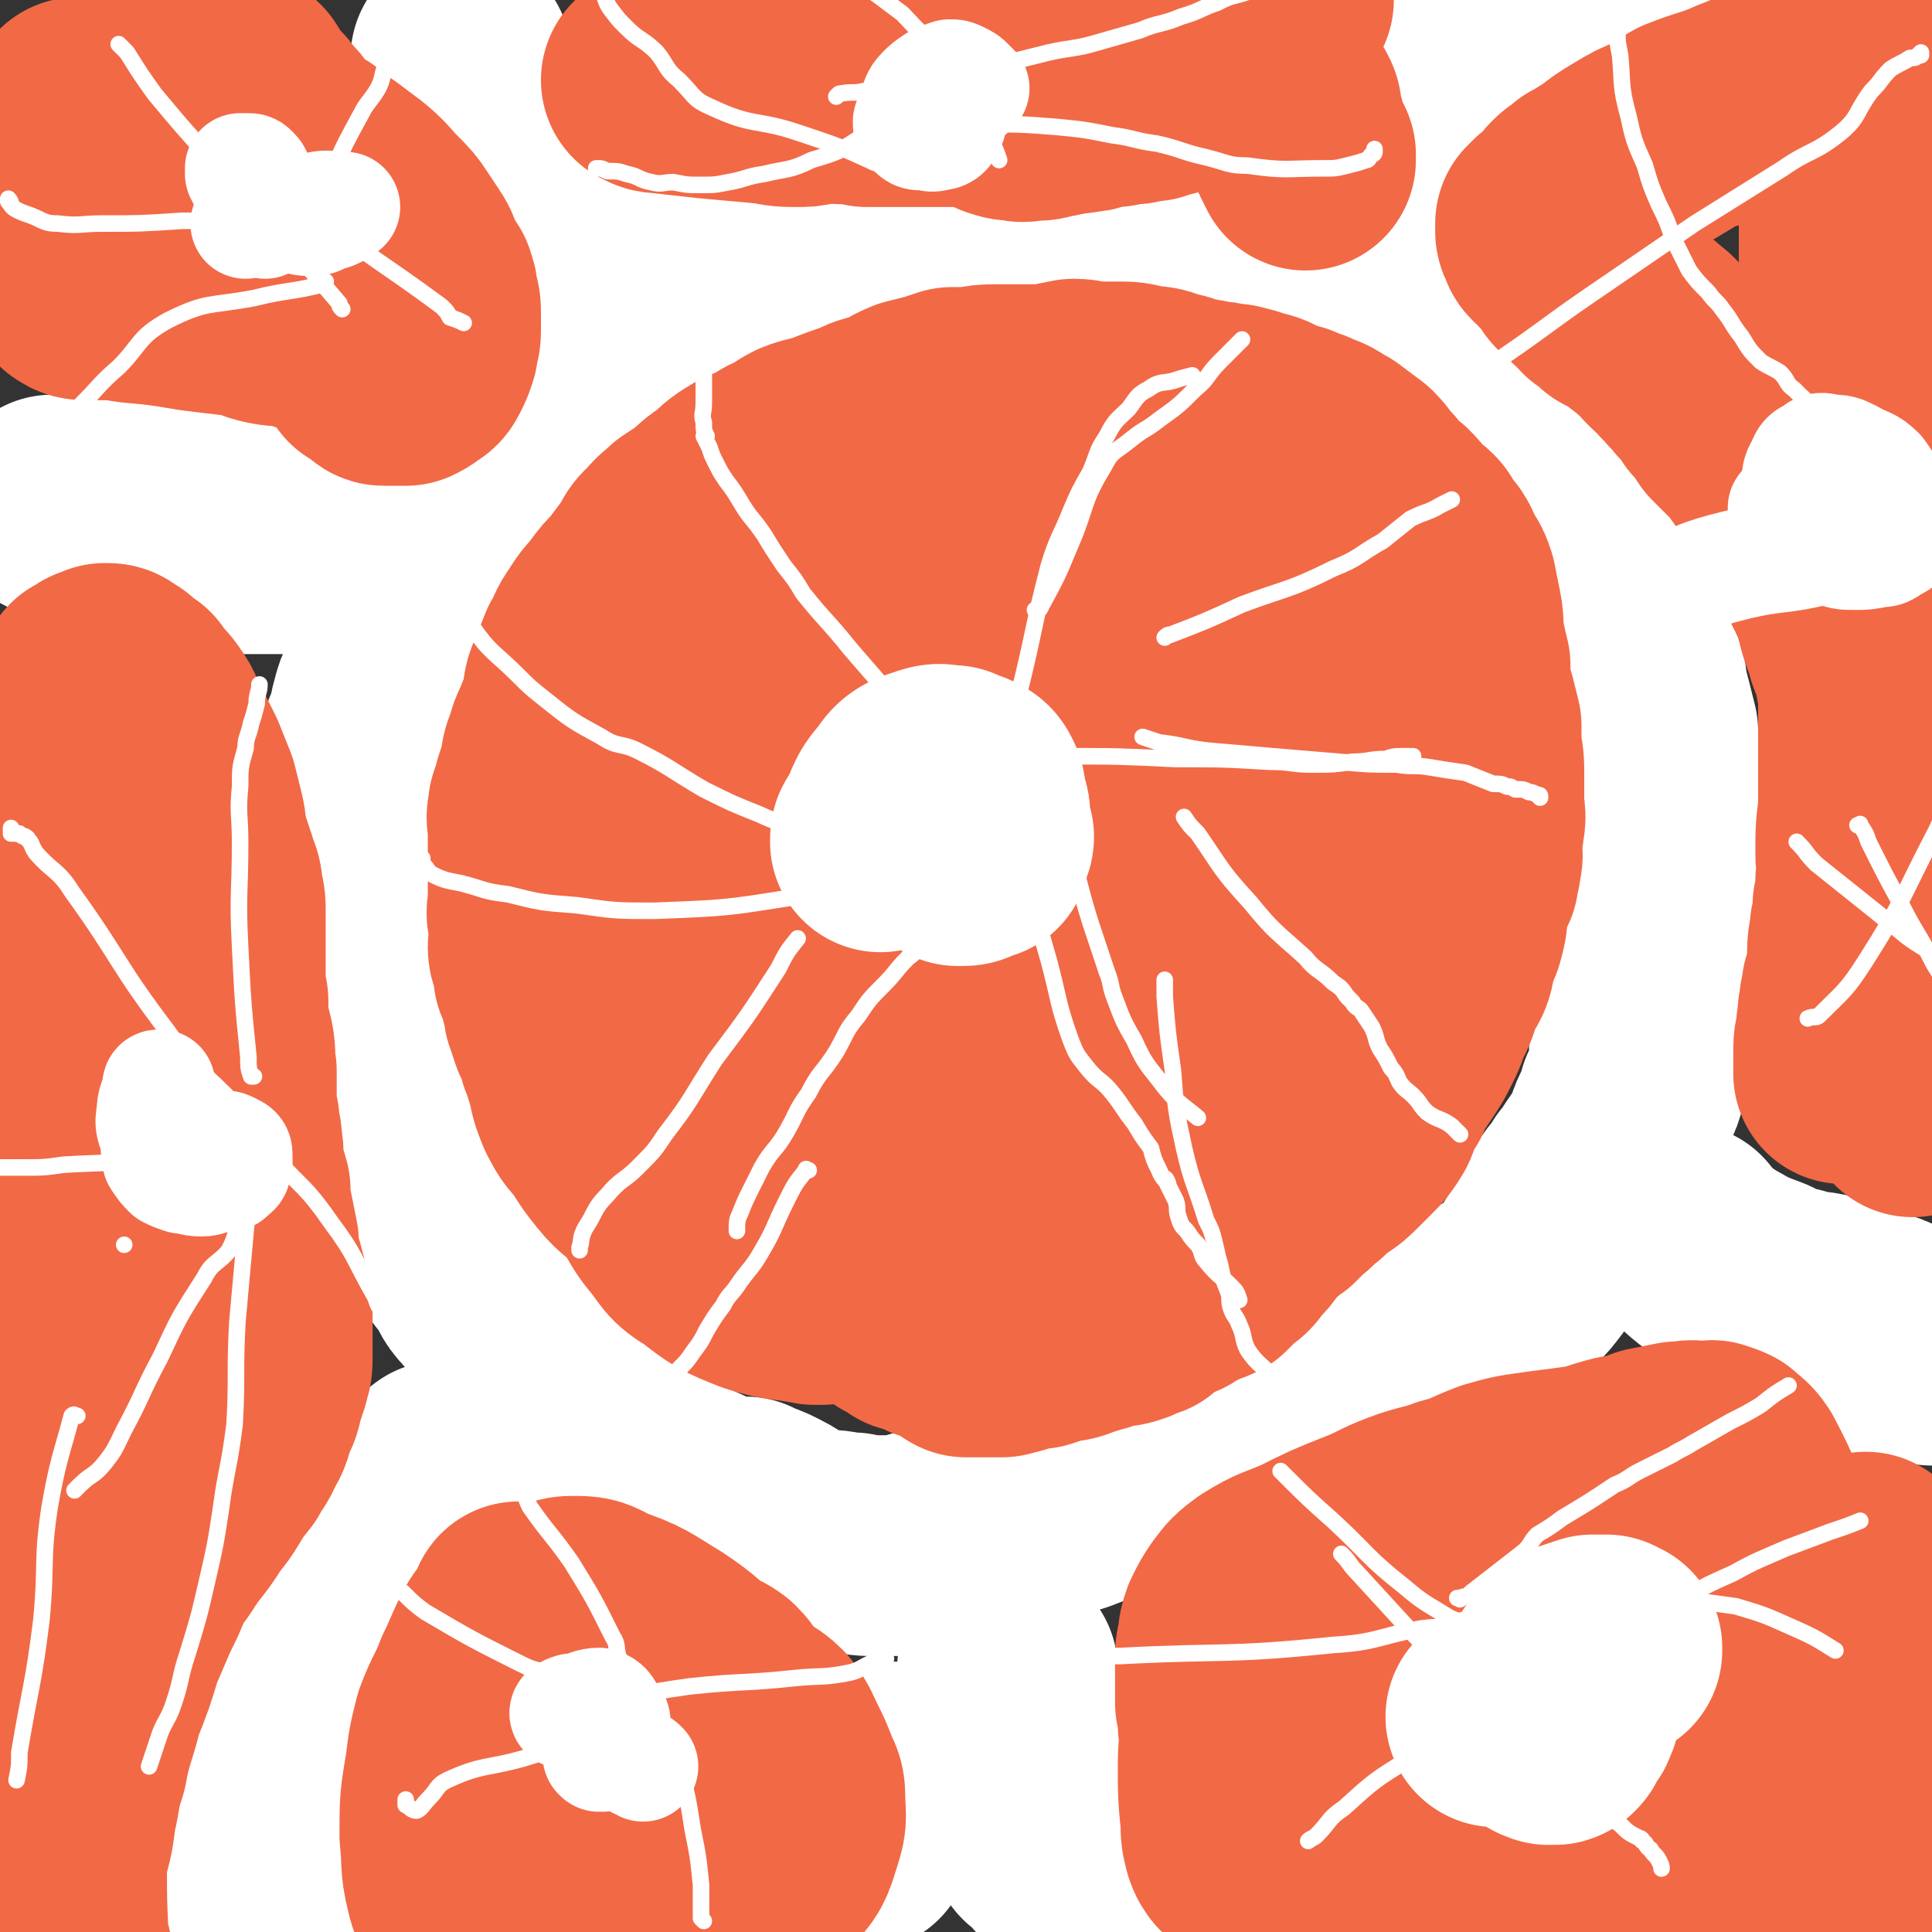
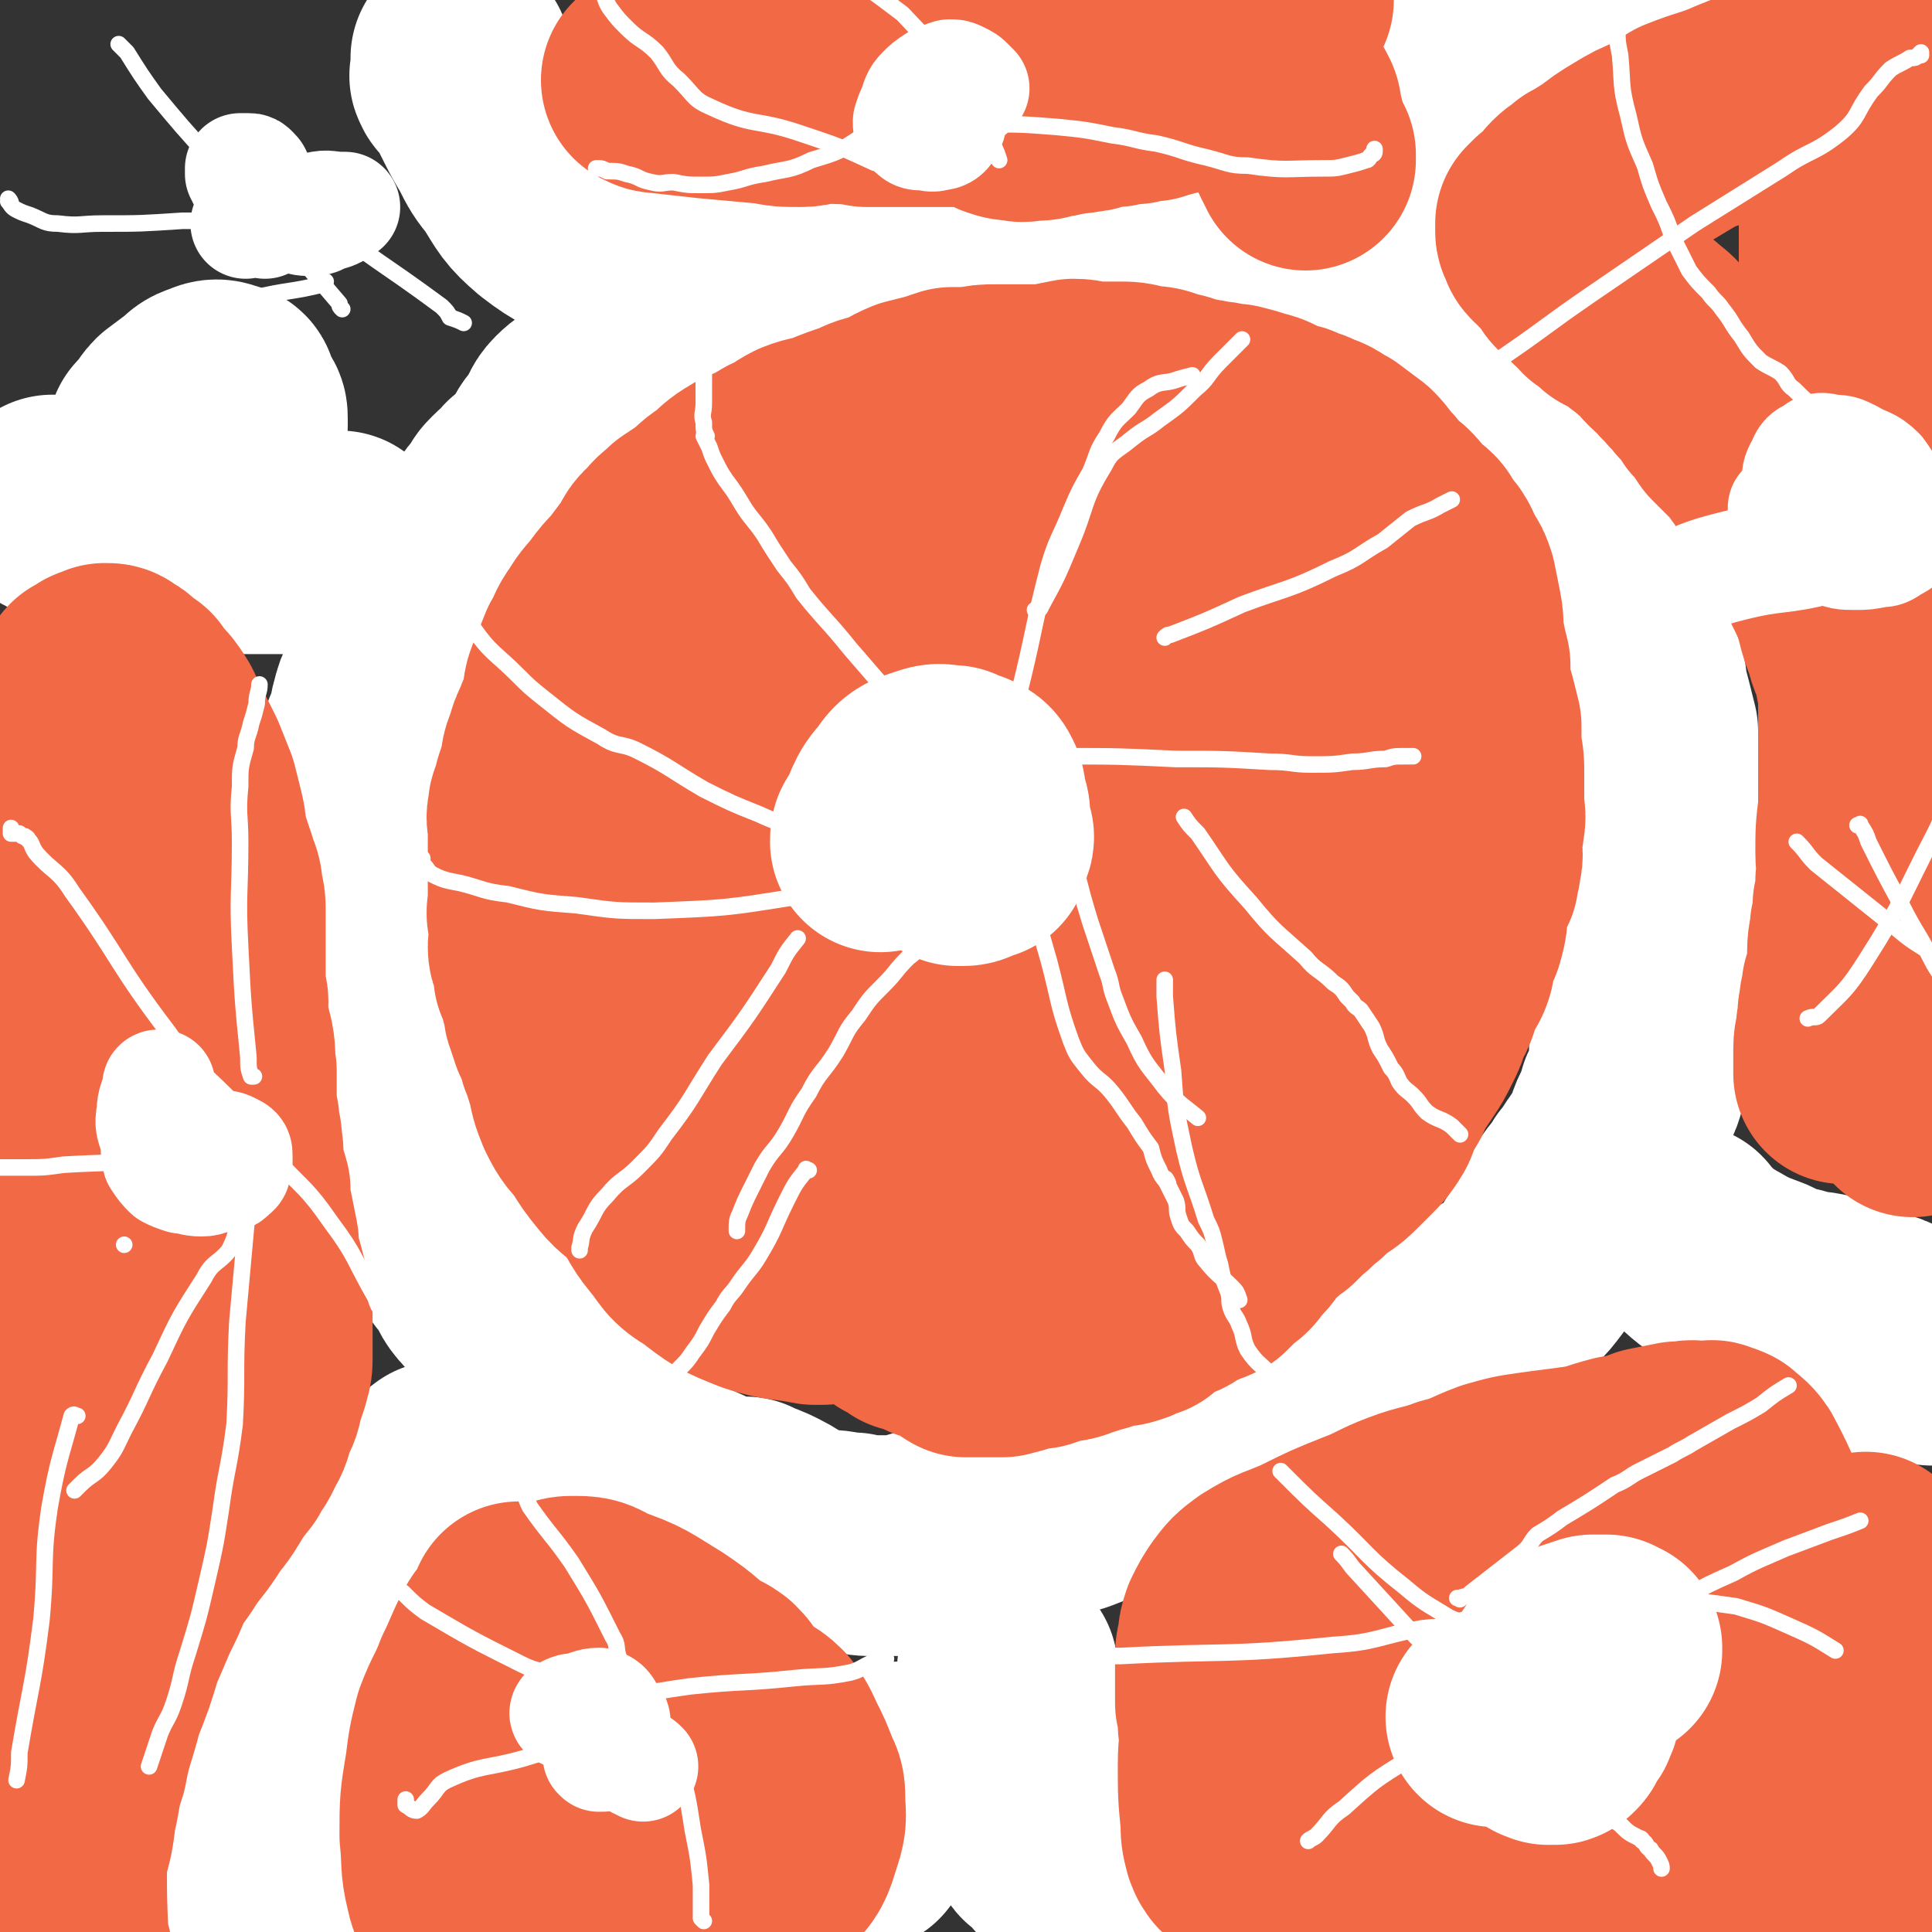
<svg xmlns="http://www.w3.org/2000/svg" viewBox="0 0 700 700" version="1.1">
  <rect x="0" y="0" width="700" height="700" fill="#333333" stroke="none" />
  <g fill="none" stroke="#FFFFFF" stroke-width="80" stroke-linecap="round" stroke-linejoin="round">
    <path d="M276,554c0,0 0,0 0,0 0,0 0,0 0,0 0,0 0,0 0,0 0,0 0,0 0,0 0,0 0,0 0,0 0,0 0,0 0,0 0,0 0,0 0,0 -1,0 -1,0 -2,-1 -9,-5 -9,-5 -19,-10 -8,-4 -8,-3 -17,-7 -4,-2 -4,-3 -9,-6 -4,-2 -4,-2 -8,-5 -4,-2 -4,-2 -7,-5 -4,-4 -4,-4 -7,-10 -3,-4 -3,-4 -5,-8 -2,-4 -2,-4 -4,-7 -4,-6 -4,-6 -8,-12 -3,-4 -3,-5 -6,-8 -3,-4 -5,-3 -8,-7 -4,-4 -3,-5 -6,-9 -4,-5 -4,-5 -7,-10 -3,-3 -3,-3 -6,-7 -2,-3 -2,-3 -4,-7 -2,-3 -2,-4 -4,-7 -1,-1 -1,-1 -2,-2 -1,-2 -1,-2 -2,-4 -1,-4 -1,-4 -2,-7 -1,-5 0,-5 -2,-10 -1,-3 -1,-3 -2,-7 -2,-4 -2,-4 -3,-7 -2,-4 -1,-4 -2,-8 -1,-4 -1,-4 -2,-8 -1,-4 -1,-4 -1,-7 -1,-4 -1,-4 -1,-8 -1,-4 -1,-4 -2,-8 0,-4 -1,-4 -1,-8 -1,-4 0,-4 -1,-7 0,-3 -1,-3 -1,-7 -1,-2 -2,-2 -2,-5 0,-2 0,-2 0,-5 0,-3 -1,-3 -1,-6 0,-3 0,-3 1,-5 0,-4 -1,-4 0,-7 0,-3 0,-3 2,-7 1,-3 1,-3 3,-6 1,-3 1,-4 2,-7 1,-3 1,-3 2,-6 1,-3 1,-3 2,-6 1,-4 2,-4 3,-7 1,-3 0,-3 1,-6 1,-4 1,-4 3,-8 2,-3 2,-3 4,-7 2,-4 1,-4 3,-7 2,-4 2,-4 5,-8 1,-3 1,-3 3,-6 1,-3 2,-3 4,-5 2,-3 1,-3 3,-6 2,-3 2,-2 4,-5 2,-2 2,-2 3,-5 3,-3 3,-3 5,-6 2,-3 1,-3 3,-5 1,-3 2,-3 4,-5 1,-3 1,-3 3,-5 3,-3 3,-2 5,-5 3,-2 3,-2 5,-4 2,-3 2,-3 4,-6 2,-4 2,-3 5,-7 2,-3 1,-4 4,-7 3,-3 3,-2 6,-5 3,-2 2,-2 5,-4 3,-3 4,-3 7,-6 3,-3 2,-4 5,-7 2,-2 2,-3 4,-5 3,-2 3,-2 6,-4 2,-1 2,-2 5,-3 3,-1 3,-1 6,-2 3,-1 3,-2 6,-3 4,-1 4,-1 7,-3 4,-1 4,-2 8,-4 4,-2 3,-3 8,-4 3,-2 4,-1 8,-2 3,-1 3,-1 7,-2 4,-1 4,-1 7,-1 4,-1 4,-1 7,-2 4,-1 4,-1 7,-2 4,0 4,0 7,0 3,0 3,0 6,0 3,0 3,0 5,0 3,0 3,0 6,0 2,0 2,0 4,0 5,0 5,0 9,0 5,0 5,0 9,0 5,0 5,0 9,0 5,0 5,0 9,0 4,0 4,0 7,0 2,0 2,0 4,1 3,0 3,0 5,1 2,1 2,2 4,3 2,2 2,2 5,3 2,2 2,1 4,2 3,1 3,1 6,2 3,1 3,0 6,1 5,2 5,2 9,4 4,2 4,1 9,3 4,1 4,1 8,2 4,1 4,1 8,2 5,1 5,1 9,1 5,1 5,1 10,2 4,1 4,1 9,2 3,1 3,1 6,2 4,1 4,1 7,3 2,1 2,1 5,3 3,2 3,2 6,4 4,2 4,2 8,5 4,3 4,3 8,5 5,3 5,3 9,6 4,3 4,3 8,7 3,3 3,3 7,7 2,3 2,4 5,7 3,2 3,2 5,5 2,2 2,2 4,5 2,4 2,4 5,8 2,4 1,4 3,7 2,3 2,3 4,6 2,4 2,4 4,7 2,4 2,4 4,8 2,5 1,5 3,9 2,5 2,5 3,10 2,5 2,4 3,9 2,3 2,3 2,7 1,3 1,3 2,7 1,4 1,4 2,8 0,4 0,4 0,9 1,4 1,4 1,8 0,4 0,4 0,9 1,4 1,4 2,9 1,3 1,3 2,6 0,4 -1,4 -1,7 0,3 0,3 0,7 0,4 0,4 0,8 0,4 0,4 0,8 0,4 0,4 -1,9 -1,4 -1,4 -2,8 -1,4 -1,4 -1,9 -1,4 -1,4 -2,9 -1,5 0,5 -1,9 0,5 0,5 -1,10 -1,4 -1,4 -3,8 -1,4 -1,4 -3,8 -2,4 -1,4 -3,8 -2,3 -2,3 -4,6 -3,4 -2,4 -5,7 -2,4 -3,4 -5,7 -2,5 -2,5 -5,9 -2,4 -2,4 -4,8 -3,4 -3,4 -5,8 -3,4 -3,4 -6,7 -3,3 -4,3 -8,5 -4,4 -4,4 -8,8 -4,4 -4,4 -8,7 -5,4 -5,4 -9,7 -5,3 -5,3 -9,5 -10,5 -10,6 -20,10 -8,4 -8,3 -17,7 -6,2 -6,1 -11,4 -4,2 -4,2 -8,4 -3,1 -3,1 -7,2 -5,1 -5,1 -9,2 -5,2 -5,2 -10,4 -4,2 -4,2 -8,4 -4,1 -4,1 -8,2 -4,1 -4,0 -8,2 -5,1 -5,2 -10,4 -5,2 -5,2 -11,3 -5,1 -5,0 -10,2 -5,1 -5,0 -9,2 -4,2 -3,3 -7,4 -4,1 -4,1 -8,1 -5,1 -5,1 -9,2 -6,1 -6,2 -11,3 -5,0 -5,0 -10,0 -4,0 -4,0 -8,-1 -5,0 -5,-1 -10,-1 -4,-1 -5,0 -9,-2 -6,-2 -5,-3 -11,-6 -4,-2 -4,-2 -8,-3 -1,0 -1,0 -1,-1 " />
    <path d="M161,533c0,0 0,0 0,0 0,0 0,0 0,0 0,0 0,0 0,0 0,0 0,0 0,0 0,0 0,0 0,0 0,0 0,0 0,0 0,0 0,0 0,0 -1,0 -1,0 -1,0 -8,6 -8,6 -15,13 -9,8 -9,8 -17,17 -4,6 -4,6 -7,12 -2,4 -2,4 -4,8 -2,5 -2,5 -4,9 -3,6 -3,6 -5,11 -4,10 -4,10 -7,20 -1,3 -2,3 -3,6 0,0 1,0 0,0 -1,3 -1,3 -2,5 -1,3 -1,3 -2,6 0,3 0,3 0,6 0,4 0,4 0,7 0,4 0,4 0,8 0,3 0,3 0,6 0,4 0,4 1,7 0,2 1,2 1,3 0,2 0,2 0,3 0,2 0,2 1,4 0,0 0,0 1,1 0,0 0,-1 0,-1 " />
    <path d="M365,605c0,0 0,0 0,0 0,0 0,0 0,0 0,0 0,0 0,0 0,0 0,0 0,0 0,0 0,0 0,0 0,0 0,0 0,0 0,0 0,0 0,0 0,1 0,1 0,2 0,8 0,8 0,16 1,10 0,10 2,20 1,5 2,5 4,10 1,3 0,4 2,8 1,3 2,3 4,6 0,0 -1,-1 0,-1 1,2 2,2 4,4 2,3 2,3 4,5 3,2 3,2 6,4 3,3 3,3 5,5 3,2 2,3 5,4 1,2 2,1 3,2 2,2 2,2 3,3 " />
    <path d="M610,447c0,0 0,0 0,0 0,0 0,0 0,0 0,0 0,0 0,0 0,0 0,0 0,0 0,0 0,0 0,0 0,0 0,0 0,0 0,0 0,0 0,0 0,0 0,0 0,0 0,0 0,0 0,0 1,1 0,1 1,2 6,5 6,6 13,10 7,4 7,4 15,7 6,3 6,3 11,4 5,2 5,1 10,2 4,2 4,1 8,3 5,1 5,1 10,3 4,1 4,1 8,3 3,2 3,2 6,3 3,2 4,1 7,2 1,1 1,2 1,4 0,0 0,0 0,1 " />
    <path d="M505,85c0,0 0,0 0,0 0,0 0,0 0,0 0,0 0,0 0,0 0,0 0,0 0,0 0,0 0,0 0,0 0,0 0,0 0,0 0,0 0,0 0,0 0,0 0,0 0,0 0,-3 0,-3 0,-6 1,-6 1,-6 2,-12 1,-6 2,-6 3,-11 1,-5 0,-5 2,-10 2,-4 2,-4 5,-8 2,-3 3,-3 6,-6 3,-3 3,-4 7,-7 4,-3 4,-3 8,-5 4,-3 4,-2 8,-5 4,-2 4,-2 8,-5 4,-2 4,-2 7,-5 4,-3 4,-3 7,-5 3,-2 3,-2 6,-4 3,-1 3,0 5,-1 1,-1 1,-1 2,-2 " />
    <path d="M224,92c0,0 0,0 0,0 0,0 0,0 0,0 0,0 0,0 0,0 0,0 0,0 0,0 0,0 0,0 0,0 0,0 0,0 0,0 0,0 0,0 0,0 0,0 0,0 0,0 -3,-2 -3,-2 -5,-4 -10,-6 -11,-5 -20,-12 -7,-6 -7,-7 -12,-15 -4,-5 -4,-5 -7,-11 -3,-5 -3,-5 -6,-11 -2,-4 -2,-4 -4,-8 -1,-2 -2,-2 -3,-3 0,0 1,1 1,1 0,0 -1,0 -1,-1 -1,-1 0,-1 0,-1 0,-1 0,-1 0,-1 0,-2 0,-2 0,-5 " />
    <path d="M25,464c0,0 0,0 0,0 0,0 0,0 0,0 0,0 0,0 0,0 0,0 0,0 0,0 0,0 0,0 0,0 0,0 0,0 0,0 0,0 0,0 0,0 0,0 0,0 0,0 0,-2 0,-2 0,-3 0,-4 -1,-4 -1,-8 0,-5 0,-5 1,-9 0,-2 -1,-3 0,-5 0,-1 1,-1 2,-2 0,-1 0,-2 1,-2 2,0 2,0 4,0 0,1 0,1 1,1 1,0 2,0 2,1 1,1 1,1 2,3 1,2 1,2 1,5 0,4 0,4 -1,8 -1,4 -1,4 -2,8 -1,2 -1,2 -2,4 -1,1 -2,2 -3,2 0,0 2,-1 1,-1 -1,1 -2,2 -4,2 -1,1 -2,2 -3,2 -2,-1 -1,-2 -2,-3 " />
    <path d="M57,159c0,0 0,0 0,0 0,0 0,0 0,0 0,0 0,0 0,0 0,0 0,0 0,0 0,0 0,0 0,0 0,0 0,0 0,0 0,0 0,0 0,0 0,-1 0,-1 1,-1 3,-3 2,-4 5,-7 4,-3 4,-3 8,-6 2,-2 2,-2 5,-3 2,-1 3,-1 5,0 2,0 1,1 2,3 1,2 1,2 2,4 1,1 1,1 1,3 0,1 0,2 0,2 0,0 0,-2 0,-2 0,1 0,2 -1,3 -1,0 -2,0 -3,0 -2,0 -2,0 -5,0 -2,0 -2,-1 -3,-1 " />
    <path d="M19,183c0,0 0,0 0,0 0,0 0,0 0,0 0,0 0,0 0,0 0,0 0,0 0,0 0,0 0,0 0,0 0,0 0,0 0,0 0,0 0,0 0,0 1,1 1,1 2,1 4,2 4,2 9,3 16,4 16,4 32,6 12,2 12,3 24,4 5,0 5,0 10,0 5,0 5,0 10,0 5,0 5,0 10,0 3,0 3,-1 6,-1 1,0 1,0 1,0 " />
    <path d="M618,539c0,0 0,0 0,0 0,0 0,0 0,0 0,0 0,0 0,0 0,0 0,0 0,0 0,0 0,0 0,0 0,0 0,0 0,0 0,0 0,0 0,0 3,2 2,2 5,3 12,4 12,4 24,8 7,2 10,2 15,4 1,1 -1,2 -3,2 -3,1 -3,1 -7,2 -7,1 -7,1 -14,1 -6,1 -6,0 -12,0 -3,1 -2,2 -6,2 -2,1 -2,0 -4,0 0,0 0,1 0,0 0,0 -1,0 -2,0 -1,-1 -1,-2 -1,-3 -1,-4 0,-4 0,-8 1,-5 1,-5 2,-9 2,-4 2,-5 5,-8 3,-4 3,-4 8,-6 4,-2 4,-2 9,-3 4,-1 4,-1 9,-1 2,-1 2,-1 5,0 1,0 2,-1 2,1 1,2 0,2 -1,5 0,4 0,4 -1,8 -2,6 -2,6 -5,12 -2,5 -2,5 -6,9 -4,5 -4,4 -8,8 -3,2 -3,3 -6,5 -2,2 -2,2 -5,3 -1,1 -2,1 -4,0 -1,0 0,-1 -1,-3 " />
    <path d="M312,667c0,0 0,0 0,0 0,0 0,0 0,0 0,0 0,0 0,0 0,0 0,0 0,0 0,0 0,0 0,0 0,0 0,0 0,0 0,0 0,0 0,0 1,-2 1,-2 2,-5 4,-7 3,-8 7,-15 1,-2 1,-3 3,-4 1,-1 2,-1 2,-1 0,1 -1,1 0,1 0,1 0,1 1,2 0,0 0,0 0,0 -1,1 -1,1 -1,1 -1,1 -1,1 -2,2 -1,1 -1,1 -3,1 -1,1 -1,2 -2,2 0,1 0,0 0,0 " />
    <path d="M387,311c0,0 0,0 0,0 0,0 0,0 0,0 0,0 0,0 0,0 0,0 0,0 0,0 0,0 0,0 0,0 0,0 0,0 0,0 0,0 0,0 0,0 0,0 0,0 -1,0 -4,2 -4,2 -9,3 -9,2 -9,2 -19,4 -2,0 -3,0 -5,0 -1,-1 0,-1 0,-2 1,-1 0,-1 0,-1 0,-1 0,-2 0,-3 0,0 0,1 0,1 1,-1 1,-1 2,-2 0,0 0,0 1,0 0,0 0,0 0,0 1,0 1,-1 2,0 1,1 1,1 2,2 3,5 4,5 5,9 2,12 1,13 0,24 0,4 0,5 -1,8 -1,2 -2,1 -3,2 0,0 0,0 0,0 -2,-1 -2,-1 -3,-2 -3,-1 -3,0 -5,-1 -2,-3 -2,-3 -3,-7 -2,-4 -2,-4 -3,-9 -1,-5 0,-5 0,-10 -1,-4 -1,-5 0,-9 0,-1 0,-1 2,-2 0,-1 0,0 1,-1 0,0 0,0 1,-1 1,0 1,0 3,0 2,1 2,0 3,1 3,0 3,-1 5,1 2,1 3,1 4,4 1,2 1,3 0,6 0,5 0,5 -1,10 -1,3 -1,4 -4,6 -3,3 -3,3 -7,5 -3,1 -3,1 -6,1 -2,-1 -2,-2 -4,-4 " />
  </g>
  <g fill="none" stroke="#F26946" stroke-width="80" stroke-linecap="round" stroke-linejoin="round">
    <path d="M298,469c0,0 0,0 0,0 0,0 0,0 0,0 0,0 0,0 0,0 0,0 0,0 0,0 0,0 0,0 0,0 0,0 0,0 0,0 0,0 0,0 0,0 -2,0 -2,0 -3,0 -10,-2 -11,-1 -20,-4 -10,-4 -10,-4 -19,-11 -7,-4 -6,-5 -11,-11 -5,-6 -4,-7 -9,-13 -5,-6 -6,-5 -10,-10 -4,-5 -4,-5 -7,-10 -4,-5 -4,-4 -7,-10 -2,-5 -2,-5 -3,-11 -2,-4 -1,-4 -3,-8 -1,-4 -1,-4 -3,-8 -1,-3 -1,-3 -2,-6 -1,-2 0,-3 0,-5 0,0 -1,0 -1,0 -1,-3 -1,-3 -1,-5 -1,-2 -1,-2 -2,-4 0,-2 0,-3 0,-5 -1,-3 -2,-2 -2,-5 0,-2 1,-2 1,-4 0,-3 -1,-3 -1,-6 -1,-3 0,-3 0,-7 0,-2 0,-2 0,-4 0,-2 0,-2 0,-5 0,-2 0,-2 0,-4 0,-3 0,-3 0,-5 0,-3 0,-3 0,-5 0,-2 0,-2 0,-4 0,-2 -1,-2 0,-5 0,-2 0,-2 1,-3 1,-3 1,-3 1,-5 1,-3 1,-3 2,-6 1,-4 0,-4 2,-8 1,-4 1,-4 3,-8 1,-4 2,-3 3,-8 1,-4 0,-5 2,-9 2,-5 2,-5 4,-10 3,-5 2,-5 5,-9 3,-5 3,-4 6,-8 3,-4 3,-4 6,-7 3,-4 3,-4 6,-8 3,-4 2,-5 6,-8 2,-3 3,-3 6,-6 3,-2 3,-2 6,-4 5,-4 4,-4 9,-7 4,-4 4,-4 9,-7 5,-2 5,-2 10,-5 5,-2 5,-3 9,-5 5,-2 5,-1 10,-3 5,-2 5,-2 11,-4 4,-2 4,-2 9,-3 5,-2 5,-3 10,-5 4,-1 4,-1 8,-2 3,-1 3,-1 6,-2 4,0 4,0 7,0 5,-1 5,-1 9,-1 4,0 4,0 8,0 5,0 5,0 10,0 5,-1 5,-1 10,-2 4,0 4,1 8,1 4,0 4,0 8,0 4,0 4,0 8,1 5,1 5,0 9,2 5,1 5,1 10,3 3,0 3,0 7,1 4,0 4,1 8,1 4,1 4,1 7,2 4,1 4,1 7,3 3,1 3,1 7,2 3,2 4,1 7,3 4,1 4,2 8,4 4,3 4,3 8,6 3,3 3,4 6,7 3,4 3,4 7,7 2,2 2,2 4,5 2,2 3,2 5,4 1,1 1,2 2,3 1,2 1,2 3,4 2,3 1,3 3,6 2,3 2,3 3,6 1,5 1,5 2,10 1,5 0,5 1,10 1,5 1,5 2,9 0,4 0,4 0,7 1,4 1,4 2,7 1,4 1,4 2,8 0,4 0,4 0,8 1,5 1,5 1,10 0,5 0,5 0,9 0,5 1,5 0,9 0,3 -1,3 -1,7 0,3 1,3 0,6 0,3 -1,3 -1,6 -1,2 -1,2 -2,4 -1,4 -1,4 -2,7 0,4 0,4 -1,8 -1,4 -2,3 -3,7 -1,3 0,3 -1,6 -1,3 -2,3 -3,5 -1,3 -1,3 -2,6 -1,3 -1,3 -3,6 -1,4 -1,4 -3,8 -2,4 -2,4 -4,7 -2,3 -2,3 -4,6 -2,3 -2,3 -3,6 -2,3 -2,3 -4,6 -1,3 0,3 -2,6 -2,3 -2,3 -4,5 -3,3 -3,3 -5,5 -3,3 -3,3 -6,5 -3,2 -3,2 -6,5 -4,3 -3,3 -7,6 -2,2 -2,2 -4,4 -3,2 -3,2 -5,4 -3,2 -3,2 -5,5 -2,3 -2,3 -5,6 -2,3 -2,3 -5,5 -3,3 -3,3 -5,5 -2,1 -3,1 -5,2 -2,1 -2,1 -5,2 -2,2 -2,2 -5,3 -2,1 -2,1 -4,2 -3,2 -3,2 -5,4 -3,1 -3,1 -5,2 -3,1 -3,1 -6,1 -3,1 -3,1 -6,2 -4,1 -3,1 -7,2 -4,2 -4,1 -8,2 -3,1 -3,1 -6,2 -3,0 -3,0 -6,1 -3,1 -3,1 -7,2 -2,0 -2,0 -4,0 -2,0 -2,0 -5,0 -2,0 -2,0 -4,0 -2,-1 -2,-2 -4,-3 -2,-1 -2,-1 -4,-2 -2,-1 -2,-1 -4,-1 -2,-1 -2,-1 -3,-2 -2,-1 -3,-1 -5,-1 -2,-2 -2,-2 -5,-3 -1,-1 -1,-2 -3,-3 -2,-1 -3,-1 -5,-2 -2,-1 -2,-1 -3,-2 -3,-2 -3,-2 -6,-4 -2,-2 -2,-2 -5,-5 -2,-2 -2,-3 -4,-6 -3,-3 -3,-3 -6,-6 -2,-3 -3,-3 -5,-6 -2,-4 -1,-4 -4,-8 -2,-3 -2,-3 -4,-6 -2,-3 -2,-3 -4,-6 -2,-4 -2,-4 -4,-9 -2,-5 -2,-5 -3,-11 -2,-5 -2,-5 -3,-11 -2,-5 -2,-5 -4,-10 -1,-4 -1,-4 -3,-8 -1,-4 -2,-4 -3,-8 -1,-4 0,-5 -2,-9 -1,-4 -2,-3 -3,-7 -2,-4 -2,-4 -2,-8 0,-5 0,-5 0,-10 -1,-4 -1,-4 -2,-8 -1,-5 -1,-5 -2,-10 0,-4 0,-4 0,-8 -1,-4 -1,-4 -1,-8 -1,-4 -1,-4 0,-8 0,-4 1,-4 1,-8 1,-5 1,-5 2,-10 1,-4 1,-5 3,-9 1,-4 1,-4 3,-8 2,-5 2,-5 5,-9 3,-5 3,-5 7,-9 3,-4 3,-4 6,-7 4,-3 4,-2 8,-4 5,-3 5,-3 9,-6 6,-3 5,-4 11,-6 11,-5 12,-5 24,-8 11,-4 11,-5 23,-7 9,-1 9,0 17,0 10,-1 10,-1 20,-1 9,0 9,0 18,1 7,1 7,1 14,2 7,2 7,2 13,4 5,1 6,0 10,3 5,3 6,3 10,8 5,6 4,7 8,14 5,10 5,11 9,21 4,11 5,11 8,23 3,11 2,12 3,24 1,9 1,9 1,18 1,8 1,8 0,16 -1,11 -1,11 -4,22 -3,12 -2,12 -7,23 -5,11 -5,11 -12,21 -7,11 -6,12 -16,20 -9,7 -10,6 -22,9 -10,3 -10,4 -21,4 -11,1 -12,1 -23,-2 -12,-4 -13,-4 -24,-11 -12,-8 -13,-8 -23,-19 -12,-12 -12,-12 -21,-27 -7,-10 -6,-10 -10,-21 -3,-10 -4,-10 -4,-20 0,-10 0,-10 3,-20 4,-13 2,-15 9,-26 10,-14 11,-13 24,-24 11,-9 11,-9 23,-15 11,-5 12,-4 24,-6 12,-2 12,-1 24,0 13,1 15,-2 25,4 14,8 14,10 23,23 8,13 8,14 11,28 4,13 5,14 4,28 -1,11 -2,12 -8,22 -5,10 -6,11 -15,17 -9,6 -10,4 -21,7 -10,2 -10,2 -21,2 -12,1 -12,3 -24,1 -10,-3 -11,-4 -20,-10 -9,-6 -9,-7 -15,-15 -5,-7 -5,-8 -7,-15 -2,-6 -1,-6 -1,-12 1,-5 0,-6 3,-9 4,-6 5,-6 12,-9 8,-4 9,-4 18,-4 13,0 14,0 27,3 13,2 13,3 26,8 11,5 11,5 22,12 5,4 6,4 10,9 2,2 3,3 3,6 0,2 -1,3 -2,4 -5,2 -6,1 -12,3 -8,2 -8,2 -16,3 -8,1 -8,2 -16,2 -9,0 -10,1 -19,-2 -9,-2 -9,-3 -17,-9 -6,-5 -6,-6 -11,-11 -4,-4 -5,-3 -8,-8 -2,-3 -1,-3 -1,-7 -1,-1 0,-1 0,-3 " />
    <path d="M32,497c0,0 0,0 0,0 0,0 0,0 0,0 0,0 0,0 0,0 0,0 0,0 0,0 0,0 0,0 0,0 0,0 0,0 0,0 0,0 0,0 0,0 -1,-4 -1,-4 -2,-7 -5,-18 -6,-18 -9,-36 -4,-22 -2,-23 -4,-45 -1,-11 -2,-11 -3,-22 0,-5 0,-5 0,-11 0,-4 0,-4 1,-9 0,-6 0,-6 0,-11 0,-7 0,-7 1,-14 0,-6 0,-6 1,-13 1,-4 1,-4 2,-9 1,-3 1,-3 2,-7 0,-4 1,-4 1,-7 1,-4 1,-4 1,-8 0,-4 0,-4 0,-7 0,0 0,1 0,1 0,-3 0,-3 0,-6 0,-3 0,-3 0,-6 0,-2 0,-2 0,-5 0,-1 0,-1 0,-3 0,0 0,0 0,0 0,-2 0,-2 1,-3 0,-2 1,-1 1,-2 1,-2 0,-2 1,-3 0,-2 1,-2 1,-3 1,-1 1,-1 1,-2 0,-2 0,-2 1,-3 0,-2 1,-2 1,-4 1,-1 0,-1 1,-2 1,-2 0,-2 1,-3 0,0 1,0 1,0 1,-1 1,-1 2,-1 0,0 0,0 0,0 0,-1 0,-1 1,-1 1,0 1,0 1,0 0,0 0,0 0,0 0,0 1,-1 1,-1 2,0 2,0 3,1 2,1 2,1 3,2 2,2 2,2 4,3 1,2 1,2 3,4 2,2 2,2 4,5 2,3 1,3 3,6 3,6 3,6 6,12 2,5 2,5 4,10 1,4 1,4 2,8 1,4 1,4 1,7 1,3 1,4 2,7 1,3 1,3 2,6 1,4 2,4 2,8 1,4 1,4 1,7 0,4 0,4 0,8 0,3 0,3 0,6 0,4 0,4 0,7 0,4 0,4 0,7 0,3 1,3 1,5 0,3 -1,4 0,7 1,4 1,4 2,8 1,5 0,5 1,10 0,4 0,4 0,8 0,5 0,5 1,10 0,4 1,4 1,8 1,5 0,5 1,9 0,4 1,4 2,8 0,5 0,5 1,9 1,5 1,5 2,10 0,4 0,4 1,8 1,3 1,3 2,7 0,3 0,3 1,6 0,2 1,2 1,4 0,2 0,2 0,4 0,2 0,2 0,5 0,2 0,2 0,5 0,2 0,2 0,4 0,3 -1,3 -1,5 -1,3 -1,3 -2,6 -1,5 -1,4 -3,8 -1,4 -1,5 -3,8 -2,5 -3,5 -5,9 -4,5 -4,5 -7,10 -3,5 -4,5 -7,10 -4,6 -4,5 -8,11 -3,5 -4,5 -7,11 -2,5 -2,5 -5,11 -3,7 -3,7 -6,14 -3,10 -3,10 -7,20 -3,12 -4,12 -6,23 -3,9 -2,9 -4,17 -1,8 -1,8 -3,15 -1,6 -1,6 -1,11 0,4 0,4 0,8 0,3 0,3 0,7 0,2 0,2 0,5 0,2 0,2 0,3 0,1 0,-1 0,0 0,0 1,1 1,2 0,1 0,1 0,2 0,0 0,-1 0,-1 1,0 1,1 1,0 1,0 0,0 0,-1 -1,-3 -1,-3 -1,-7 -1,-20 0,-20 -1,-39 -2,-22 -2,-22 -4,-44 -1,-13 -1,-13 -2,-26 0,-10 0,-10 0,-20 0,-9 1,-9 2,-18 0,-8 0,-8 1,-16 1,-8 1,-8 2,-15 1,-8 0,-8 1,-15 1,-5 1,-5 3,-9 2,-6 2,-6 4,-11 1,-4 1,-4 3,-8 1,0 2,1 2,0 1,-1 0,-1 1,-2 2,-2 3,-1 5,-2 " />
    <path d="M186,689c0,0 0,0 0,0 0,0 0,0 0,0 0,0 0,0 0,0 0,0 0,0 0,0 0,0 0,0 0,0 0,0 0,0 0,0 -1,0 -1,0 -1,-1 -1,-3 0,-3 0,-7 -1,-19 -1,-19 -1,-38 -1,-10 -1,-10 0,-21 0,-6 0,-6 1,-13 1,-5 1,-5 3,-9 1,-5 1,-5 3,-9 0,-2 0,-2 1,-4 0,-1 1,0 2,-1 1,-1 0,-2 1,-2 2,-1 3,0 5,0 4,-1 4,-2 7,-2 6,0 6,0 11,3 12,4 12,5 22,11 9,6 9,7 17,14 5,5 5,5 10,10 5,3 6,2 10,6 3,4 3,5 5,9 2,4 2,4 4,9 1,3 2,3 2,7 0,7 1,7 -1,13 -2,6 -2,8 -6,12 -5,4 -6,2 -12,4 -6,1 -6,1 -13,2 -6,1 -6,1 -13,0 -7,0 -7,0 -15,-1 -6,-2 -7,0 -11,-4 -4,-2 -3,-3 -4,-7 -2,-4 -3,-4 -4,-8 -1,-5 -1,-5 0,-11 0,-7 -1,-7 1,-13 3,-8 3,-8 8,-14 5,-7 4,-8 11,-13 4,-3 5,-3 11,-4 5,0 5,0 11,0 4,1 5,0 9,3 2,2 3,3 3,6 1,5 1,5 0,10 -3,8 -2,9 -7,16 -6,10 -6,10 -14,18 -9,9 -11,8 -21,16 -9,6 -9,6 -19,11 -6,3 -6,4 -13,5 -6,2 -6,2 -11,1 -4,0 -5,0 -8,-2 -3,-3 -4,-3 -5,-8 -2,-8 -1,-9 -2,-18 0,-12 0,-12 2,-24 1,-8 1,-8 3,-16 3,-8 4,-8 7,-16 3,-6 3,-7 6,-13 2,-4 2,-3 5,-7 1,-2 1,-2 2,-3 0,-1 0,-1 0,-2 0,0 1,0 1,0 0,1 0,1 0,1 1,2 2,2 2,4 1,5 1,5 2,10 " />
    <path d="M449,620c0,0 0,0 0,0 0,0 0,0 0,0 0,0 0,0 0,0 0,0 0,0 0,0 0,0 0,0 0,0 0,0 0,0 0,0 0,0 0,0 0,0 0,0 0,0 0,0 1,0 1,0 2,0 3,1 3,1 6,2 6,1 6,1 11,3 4,3 4,3 7,7 2,3 2,3 4,6 1,3 0,3 0,6 0,3 2,3 0,6 -1,4 -2,4 -5,7 -4,4 -4,5 -8,8 -4,2 -4,1 -8,3 -3,1 -3,0 -6,1 -2,1 -2,1 -3,2 -1,0 0,0 0,-1 0,0 -1,0 -1,0 -1,-1 0,-1 -1,-2 -1,-4 -1,-4 -1,-8 -1,-10 -1,-10 -1,-21 0,-7 1,-7 0,-14 0,-4 0,-4 -1,-8 0,-2 0,-2 0,-5 0,-1 0,-1 0,-1 0,-2 0,-2 0,-4 0,-3 0,-3 0,-6 0,-3 0,-3 1,-6 0,-3 0,-3 1,-6 2,-4 2,-4 4,-7 3,-4 3,-4 7,-7 8,-5 8,-4 17,-8 10,-5 10,-5 20,-9 8,-3 8,-4 16,-7 8,-3 8,-2 16,-5 8,-2 8,-3 16,-6 7,-2 7,-2 14,-3 7,-1 8,-1 15,-2 8,-1 8,-2 16,-4 6,-1 6,-1 11,-3 5,-1 5,-1 10,-2 3,0 4,0 5,0 1,-1 -2,0 -2,0 2,0 3,0 6,0 2,0 2,0 3,0 1,0 0,-1 0,0 1,0 2,0 4,1 2,2 3,2 5,5 7,13 6,14 14,28 6,11 5,11 12,21 4,6 4,6 9,12 5,5 5,5 10,10 5,3 5,3 10,6 4,3 4,3 7,7 2,2 2,2 4,5 1,1 0,2 1,3 0,0 1,-1 1,0 1,0 1,0 1,1 2,1 2,1 3,2 1,2 0,2 1,3 0,1 0,2 0,3 0,0 0,-1 0,-1 0,0 0,0 0,0 0,0 0,0 0,0 0,0 0,0 0,0 -1,-4 0,-4 -1,-8 -4,-15 -3,-15 -9,-29 -4,-11 -4,-10 -9,-20 -2,-3 -1,-3 -3,-5 -1,-2 -1,-2 -3,-3 0,-1 -1,0 -1,-1 0,0 0,0 0,0 0,0 0,0 0,0 0,0 0,0 0,0 -1,3 -1,3 -2,6 -2,16 -2,16 -3,31 -2,17 -1,17 -4,33 -2,9 -1,10 -5,18 -4,8 -6,7 -13,13 -5,5 -6,5 -13,8 -6,3 -6,2 -13,4 -7,1 -7,2 -13,1 -6,0 -7,0 -12,-4 -8,-5 -8,-6 -14,-13 -6,-7 -6,-7 -10,-16 -3,-7 -3,-8 -4,-16 -1,-8 -1,-8 0,-16 1,-9 -1,-10 3,-17 2,-5 4,-4 9,-7 5,-2 5,-1 10,-2 4,-1 5,-2 8,0 4,2 4,3 6,8 3,8 3,8 4,17 0,10 0,11 -3,21 -2,11 -1,13 -7,22 -8,10 -10,9 -21,15 -10,6 -10,6 -21,9 -9,3 -9,3 -19,4 -9,1 -9,0 -18,-1 -6,-2 -8,-1 -13,-5 -3,-2 -2,-4 -3,-8 -1,-5 -1,-5 -1,-10 0,-7 -1,-7 0,-14 2,-9 2,-9 7,-17 5,-9 5,-9 12,-16 7,-7 8,-8 17,-12 7,-3 7,-2 15,-2 6,0 6,0 12,1 5,0 6,-1 10,2 3,3 3,5 3,10 0,7 0,8 -4,15 -5,9 -6,9 -14,18 -8,10 -7,11 -17,19 -11,8 -13,8 -26,13 -9,4 -9,4 -19,5 -9,2 -10,2 -19,1 -3,0 -4,0 -7,-1 -1,-1 -1,-2 -1,-3 4,-6 4,-7 9,-12 8,-8 8,-9 18,-14 14,-8 15,-8 30,-13 18,-5 18,-4 36,-6 18,-3 18,-3 37,-4 18,-1 18,-1 37,-1 14,-1 14,-1 29,-1 4,1 4,2 8,2 1,1 1,0 2,0 0,0 0,0 0,0 0,2 0,2 0,3 0,3 0,3 0,6 0,6 0,6 0,11 0,11 -1,11 -2,23 0,7 1,7 -1,14 -1,2 -2,1 -3,3 -3,2 -4,2 -5,3 0,0 1,-1 1,-1 -1,1 -2,1 -3,2 0,0 1,0 1,-1 0,0 -1,0 -1,0 0,-2 0,-2 0,-5 0,-15 0,-15 1,-30 1,-15 0,-15 3,-30 1,-4 2,-4 4,-8 1,-1 1,-1 1,-1 1,0 2,0 3,-1 0,0 0,0 0,-1 0,0 -1,0 -1,0 0,1 0,1 1,2 1,0 1,0 1,1 2,4 2,4 3,9 1,6 0,6 0,12 " />
    <path d="M668,389c0,0 0,0 0,0 0,0 0,0 0,0 0,0 0,0 0,0 0,0 0,0 0,0 0,0 0,0 0,0 0,0 0,0 0,0 0,0 0,0 0,0 0,0 0,0 0,0 0,-1 0,-1 0,-2 0,-4 0,-4 0,-7 0,-4 1,-4 1,-8 1,-4 0,-4 1,-7 0,-4 1,-3 1,-7 1,-3 1,-3 2,-7 0,-3 0,-3 0,-6 0,-5 1,-5 1,-9 1,-4 1,-4 1,-8 1,-4 1,-4 1,-9 1,-5 0,-5 0,-10 0,-8 0,-8 1,-16 0,-8 0,-8 0,-16 0,-6 0,-6 0,-12 0,-3 0,-3 0,-5 0,0 0,0 0,-1 0,-4 0,-4 0,-8 -1,-5 -1,-5 -2,-10 -1,-4 -2,-4 -3,-9 -2,-5 -2,-5 -3,-9 -1,-4 -1,-4 -2,-7 -2,-4 -2,-4 -4,-8 -1,-4 -1,-5 -3,-9 -2,-5 -2,-4 -5,-9 -3,-4 -4,-4 -7,-8 -2,-4 -2,-5 -5,-9 -2,-4 -2,-4 -5,-8 -2,-3 -2,-3 -5,-6 -3,-3 -3,-3 -6,-6 -2,-3 -2,-3 -4,-6 -3,-2 -2,-3 -4,-6 -3,-2 -3,-2 -5,-5 -3,-2 -2,-3 -5,-5 -2,-3 -3,-3 -5,-5 -3,-3 -3,-4 -6,-6 -3,-3 -3,-2 -6,-5 -3,-2 -3,-2 -7,-4 -2,-2 -2,-2 -5,-4 -2,-2 -2,-3 -4,-4 -2,-2 -2,-2 -4,-4 -2,-1 -2,-2 -3,-4 -2,-2 -2,-2 -4,-4 -1,-2 -1,-2 -3,-3 -1,-1 -1,-1 -1,-3 -1,0 -1,-1 -1,-1 0,-1 0,-1 0,-1 0,-1 0,-1 0,-2 1,-1 1,-1 2,-2 2,-1 2,-1 3,-2 2,-2 2,-3 4,-5 2,-2 3,-2 5,-4 4,-2 3,-2 7,-4 5,-4 5,-4 10,-7 5,-3 5,-3 10,-5 5,-3 5,-3 10,-6 10,-4 10,-3 19,-7 10,-4 10,-4 20,-8 5,-3 5,-3 11,-6 3,-1 3,-1 5,-2 2,-1 2,-1 3,-2 1,-1 1,-1 1,-1 1,-1 1,-1 3,-1 0,-1 0,0 1,0 1,0 1,0 1,1 1,0 1,0 1,1 2,2 2,2 4,4 3,5 3,5 5,11 6,21 6,21 11,43 3,14 3,14 6,28 1,8 1,8 1,15 0,5 0,5 0,11 0,6 0,6 0,12 0,6 1,6 1,11 1,6 0,6 1,12 1,6 1,6 1,12 0,2 0,2 0,5 0,2 0,2 0,4 0,4 1,4 1,7 0,4 0,4 0,7 0,5 0,5 0,11 0,5 0,5 0,10 0,3 0,3 0,5 0,1 0,1 0,2 0,0 0,0 0,0 0,0 0,0 0,0 0,0 -1,0 -1,0 0,-1 0,-2 0,-3 -2,-15 -3,-15 -5,-30 -3,-19 -2,-19 -4,-38 -1,-8 -2,-8 -3,-17 -1,-5 -1,-5 -2,-10 0,-6 0,-6 -1,-12 -1,-4 -2,-4 -3,-8 -1,-5 -2,-5 -3,-10 -2,-7 -1,-8 -3,-15 -2,-5 -2,-5 -6,-9 -2,-3 -3,-2 -4,-5 -1,0 0,0 0,0 0,-1 -1,-1 -1,-2 -1,0 -1,0 -1,0 0,0 0,0 0,0 0,0 0,0 0,0 0,0 0,0 0,0 0,0 0,0 0,0 0,0 0,0 0,0 0,0 0,0 0,0 0,0 0,0 0,0 0,1 0,1 0,1 0,3 0,3 0,5 0,21 0,21 0,42 1,22 1,22 2,44 1,13 2,13 3,25 1,5 0,5 1,10 0,3 1,3 1,6 1,4 1,4 2,9 1,4 1,4 2,9 1,6 0,6 1,12 1,6 2,6 3,12 1,6 1,6 1,12 1,7 2,7 2,14 0,8 0,8 0,15 0,6 1,6 1,12 0,4 -1,4 -1,8 0,4 0,4 0,7 0,3 0,3 0,5 0,3 0,3 0,6 0,4 1,4 1,8 1,6 1,6 1,12 0,4 0,4 0,9 0,5 1,5 1,10 0,2 0,2 0,4 0,2 0,2 0,4 0,1 0,1 0,2 0,2 0,2 0,3 0,1 0,1 0,3 0,1 1,1 2,3 0,2 0,2 0,4 0,2 0,2 0,5 0,1 0,1 0,3 0,1 0,1 0,3 0,0 0,0 0,0 0,0 0,0 0,1 0,0 0,0 0,1 " />
    <path d="M236,29c0,0 0,0 0,0 0,0 0,0 0,0 0,0 0,0 0,0 0,0 0,0 0,0 0,0 0,0 0,0 0,0 0,0 0,0 0,0 0,0 0,0 0,0 0,0 0,0 0,0 0,0 0,0 0,0 0,0 0,0 1,0 1,1 3,1 9,1 9,1 18,2 11,1 11,1 22,2 5,1 5,1 11,1 4,0 4,-1 8,-2 3,0 3,1 7,1 4,0 4,0 9,1 5,0 5,0 10,0 5,0 5,0 10,0 5,0 5,0 10,0 3,0 3,0 7,0 3,0 3,0 6,1 3,1 4,1 6,2 1,0 0,0 0,1 3,1 3,1 6,1 2,1 2,0 5,0 3,0 3,0 6,-1 3,0 3,-1 6,-1 3,-1 3,0 6,-1 4,0 4,-1 7,-2 3,0 3,0 5,0 4,-1 4,-1 7,-1 3,-1 3,-1 6,-1 3,-1 3,-1 7,-2 3,-1 3,-1 6,-2 2,0 2,0 3,0 2,-1 2,-1 4,-1 0,0 -1,0 -1,0 2,0 2,0 4,-1 1,0 1,-1 2,-1 1,-1 1,0 2,-1 2,-1 2,-1 3,-2 1,-2 1,-2 3,-3 1,-1 0,-2 1,-3 2,-1 2,-1 3,-3 1,-1 0,-2 1,-3 1,-1 1,-1 2,-2 1,-1 1,-1 2,-2 0,-1 0,-1 1,-2 1,-1 1,-1 2,-1 0,-1 0,-1 0,-2 1,-1 1,-1 1,-1 1,-1 1,-1 2,-1 0,0 0,0 0,0 " />
    <path d="M466,38c0,0 0,0 0,0 0,0 0,0 0,0 0,0 0,0 0,0 0,0 0,0 0,0 0,0 0,0 0,0 0,0 0,0 0,0 0,0 0,0 0,0 1,0 1,-1 1,0 1,1 1,2 1,4 1,3 1,3 2,7 0,3 0,3 1,5 1,1 1,2 2,2 0,0 -1,0 -1,0 0,0 1,1 1,1 0,0 0,0 0,0 0,0 0,0 0,1 0,0 0,0 0,0 " />
-     <path d="M28,39c0,0 0,0 0,0 0,0 0,0 0,0 0,0 0,0 0,0 0,0 0,0 0,0 0,0 0,0 0,0 0,0 0,0 0,0 0,0 0,0 0,0 0,0 0,0 0,0 0,0 0,0 0,0 0,0 0,0 0,0 0,2 0,2 0,4 0,10 0,10 0,20 0,9 0,9 0,17 0,5 0,5 0,10 0,3 -1,3 -1,6 0,2 0,2 0,4 0,0 0,0 0,0 0,0 0,0 0,0 0,0 0,0 0,0 0,0 0,0 0,1 0,0 0,0 0,0 0,0 0,0 0,0 0,0 0,0 0,0 0,0 0,0 0,0 0,1 0,1 1,2 0,0 -1,1 0,1 1,1 2,1 4,1 2,0 2,0 4,0 6,0 6,0 12,1 11,1 11,1 23,3 8,1 8,1 17,2 5,1 5,2 10,3 5,1 5,0 10,1 4,1 4,2 8,3 2,0 2,0 5,0 2,1 2,1 3,2 1,0 0,0 0,1 1,1 1,0 2,1 1,1 1,1 2,2 0,0 0,0 0,0 1,1 1,1 2,2 1,1 1,1 2,3 1,1 0,1 1,3 1,0 1,0 2,1 1,1 1,1 1,1 2,1 2,2 3,2 1,0 1,0 2,0 2,0 2,0 4,0 1,0 1,0 2,0 2,-1 2,-1 3,-2 2,-1 2,-1 3,-3 1,-2 1,-2 2,-5 0,-3 1,-3 1,-6 0,-3 0,-3 0,-6 0,-3 0,-3 -1,-6 0,-2 0,-2 -1,-5 -2,-3 -2,-3 -4,-6 -1,-4 -1,-4 -3,-7 -2,-3 -2,-3 -4,-6 -2,-3 -2,-3 -5,-6 -5,-5 -5,-6 -10,-10 -4,-3 -4,-3 -8,-6 -4,-2 -4,-3 -8,-6 -3,-1 -3,-1 -5,-3 -3,-2 -3,-2 -5,-5 -2,-3 -2,-3 -5,-6 -2,-3 -2,-3 -5,-5 -2,-3 -2,-4 -4,-7 -3,-3 -3,-2 -6,-5 -2,-3 -2,-3 -4,-5 -2,-3 -2,-3 -3,-6 -1,-1 -2,-2 -2,-3 0,0 1,2 1,1 0,-1 -1,-2 -1,-4 0,-1 0,-1 0,-2 0,0 0,0 0,-1 " />
  </g>
  <g fill="none" stroke="#FFFFFF" stroke-width="80" stroke-linecap="round" stroke-linejoin="round">
    <path d="M542,622c0,0 0,0 0,0 0,0 0,0 0,0 0,0 0,0 0,0 0,0 0,0 0,0 0,0 0,0 0,0 0,0 0,0 0,0 0,0 0,0 0,0 0,0 0,0 0,0 0,0 0,0 0,0 2,0 2,-1 3,-1 5,-1 5,-1 10,-2 3,0 3,0 7,-1 2,0 2,0 5,0 0,0 0,0 0,0 0,0 0,0 0,0 1,0 1,0 1,0 1,1 1,2 0,3 0,1 0,1 -1,2 -1,1 -1,1 -2,2 0,2 0,2 -1,3 -1,1 -1,0 -2,0 -1,0 -1,1 -1,0 -1,0 -2,0 -2,-1 0,-3 0,-4 1,-8 1,-4 0,-4 2,-9 1,-4 1,-4 3,-7 2,-3 3,-3 6,-5 3,-1 3,-1 6,-2 2,0 2,0 5,0 1,1 1,1 2,2 0,0 0,0 0,-1 " />
    <path d="M319,305c0,0 0,0 0,0 0,0 0,0 0,0 0,0 0,0 0,0 0,0 0,0 0,0 0,0 0,0 0,0 0,0 0,0 0,0 0,0 0,0 0,0 0,-2 0,-2 1,-3 4,-7 3,-9 8,-14 3,-5 4,-5 10,-7 3,-1 3,0 7,0 0,0 0,0 1,1 2,1 2,0 4,1 2,1 2,1 3,3 1,2 0,2 0,5 1,2 2,2 2,4 0,2 -1,2 -1,3 -1,1 0,2 -1,2 0,0 0,-1 0,0 -1,0 -1,1 -1,1 0,1 0,1 -1,1 0,0 0,0 -1,0 0,-1 1,-1 0,-2 0,-1 -1,0 -2,-1 0,-2 0,-2 0,-4 -1,-1 -1,0 -2,-2 0,-1 0,-1 1,-2 0,-1 -1,-1 0,-2 0,0 0,0 0,0 1,-1 1,-1 1,-1 1,0 2,-1 3,0 1,0 1,0 1,1 1,1 0,1 0,2 1,2 2,2 2,4 1,2 1,2 1,4 1,1 0,2 0,3 1,1 2,1 1,2 0,1 0,1 -1,2 0,1 0,1 0,2 -1,0 -2,0 -3,1 -1,0 -1,1 -3,1 -1,0 -1,0 -2,0 " />
  </g>
  <g fill="none" stroke="#FFFFFF" stroke-width="6" stroke-linecap="round" stroke-linejoin="round">
    <path d="M341,274c0,0 0,0 0,0 0,0 0,0 0,0 0,0 0,0 0,0 0,0 0,0 0,0 0,0 0,0 0,0 0,0 0,0 0,0 0,0 0,0 0,0 0,0 0,0 0,0 -4,-5 -4,-5 -8,-10 -12,-14 -12,-14 -25,-29 -8,-10 -9,-10 -17,-20 -3,-5 -3,-5 -7,-10 -4,-6 -4,-6 -7,-11 -4,-6 -5,-6 -8,-11 -3,-5 -3,-5 -6,-9 -2,-3 -2,-3 -4,-7 -1,-2 -1,-2 -2,-5 -1,-2 -1,-2 -2,-4 0,-1 1,0 1,0 -1,-2 -1,-2 -1,-5 -1,-3 0,-3 0,-7 0,-9 0,-9 0,-19 0,-1 0,-1 0,-2 " />
    <path d="M365,265c0,0 0,0 0,0 0,0 0,0 0,0 0,0 0,0 0,0 0,0 0,0 0,0 0,0 0,0 0,0 0,0 0,0 0,0 1,-1 1,-1 1,-1 2,-6 2,-6 3,-12 6,-24 5,-24 11,-47 3,-10 4,-10 8,-20 3,-7 3,-7 7,-14 3,-7 2,-7 6,-13 3,-6 4,-6 8,-10 3,-4 3,-5 7,-7 4,-3 5,-2 9,-3 3,-1 3,-1 7,-2 " />
    <path d="M373,274c0,0 0,0 0,0 0,0 0,0 0,0 0,0 0,0 0,0 0,0 0,0 0,0 0,0 0,0 0,0 1,0 1,0 2,0 5,0 5,0 10,0 20,0 20,0 41,1 17,0 17,0 34,1 8,0 8,1 15,1 8,0 8,0 15,-1 6,0 6,-1 12,-1 3,-1 3,-1 7,-1 1,0 1,0 3,0 " />
    <path d="M372,281c0,0 0,0 0,0 0,0 0,0 0,0 0,0 0,0 0,0 0,0 0,0 0,0 0,0 0,0 0,0 0,0 0,0 0,0 0,0 0,0 0,0 2,0 2,-1 3,0 5,9 6,10 10,20 6,16 5,17 10,33 3,9 3,9 6,18 2,5 1,5 3,10 3,8 3,8 7,15 4,9 5,9 11,17 5,6 6,6 12,11 " />
    <path d="M362,295c0,0 0,0 0,0 0,0 0,0 0,0 0,0 0,0 0,0 0,0 0,0 0,0 0,0 0,0 0,0 0,0 0,0 0,0 1,0 1,0 2,0 2,5 2,5 4,11 6,21 6,21 12,42 4,15 3,15 8,29 2,5 2,5 6,10 4,5 5,4 9,9 4,5 4,6 8,11 3,5 3,5 6,9 1,4 1,4 3,8 1,3 3,4 3,5 1,1 -1,-3 -1,-2 1,2 2,4 4,8 1,3 0,3 1,6 1,3 1,3 3,5 2,3 2,3 4,5 2,3 1,4 3,6 4,5 5,5 9,9 2,2 2,2 3,5 " />
    <path d="M422,355c0,0 0,0 0,0 0,0 0,0 0,0 0,0 0,0 0,0 0,0 0,0 0,0 0,0 0,0 0,0 0,0 0,0 0,0 0,3 0,3 0,6 1,13 1,13 3,27 1,14 1,14 4,28 3,13 4,13 8,26 2,4 2,4 3,8 1,4 1,5 2,8 1,5 1,5 3,10 1,3 0,3 1,6 1,3 2,3 3,6 2,4 1,5 3,9 4,6 5,5 9,10 1,2 1,2 2,3 " />
-     <path d="M414,267c0,0 0,0 0,0 0,0 0,0 0,0 0,0 0,0 0,0 0,0 0,0 0,0 0,0 0,0 0,0 0,0 0,0 0,0 0,0 0,0 0,0 3,1 3,1 6,2 9,1 9,2 18,3 23,2 23,2 47,4 11,1 11,1 21,1 6,1 6,0 12,1 6,1 6,1 13,2 5,2 5,2 10,4 3,0 3,0 5,1 2,0 1,0 3,1 0,0 0,0 1,0 2,0 2,0 4,1 1,0 1,0 3,1 1,0 1,0 1,1 " />
    <path d="M375,221c0,0 0,0 0,0 0,0 0,0 0,0 0,0 0,0 0,0 0,0 0,0 0,0 0,0 0,0 0,0 1,-1 2,0 2,-1 6,-11 6,-11 11,-23 6,-14 4,-15 12,-28 3,-6 4,-5 10,-10 5,-4 5,-3 10,-7 7,-5 7,-5 13,-11 5,-4 4,-5 9,-10 2,-2 2,-2 4,-4 1,-1 1,-1 2,-2 1,-1 1,-1 2,-2 0,0 0,0 0,0 " />
    <path d="M381,334c0,0 0,0 0,0 0,0 0,0 0,0 0,0 0,0 0,0 0,0 0,0 0,0 0,0 0,0 0,0 0,0 0,0 0,0 0,0 0,0 0,0 -2,0 -2,0 -5,0 -12,2 -12,1 -24,3 -7,2 -8,1 -14,4 -5,2 -5,3 -9,6 -5,5 -4,5 -9,10 -5,5 -5,5 -9,11 -5,6 -4,6 -8,13 -5,8 -6,7 -10,15 -5,7 -4,7 -8,14 -4,7 -5,6 -9,13 -2,4 -2,4 -4,8 -2,4 -2,4 -4,9 -1,2 -1,3 -1,5 0,0 0,0 0,1 " />
    <path d="M293,424c0,0 0,0 0,0 0,0 0,0 0,0 0,0 0,0 0,0 0,0 0,0 0,0 0,0 0,0 0,0 0,0 0,0 0,0 0,0 0,0 0,0 -1,0 -1,-1 -1,0 -4,5 -4,5 -7,11 -5,10 -4,10 -10,20 -3,5 -4,5 -8,11 -2,3 -3,3 -5,7 -3,4 -3,4 -6,9 -2,4 -2,4 -5,8 -2,3 -2,3 -5,6 -2,3 -2,3 -5,6 -1,1 -1,1 -2,3 " />
    <path d="M334,311c0,0 0,0 0,0 0,0 0,0 0,0 0,0 0,0 0,0 0,0 0,0 0,0 0,0 0,0 0,0 0,0 0,0 0,0 0,0 0,0 0,0 -4,2 -3,3 -7,4 -19,6 -19,7 -39,10 -25,4 -25,4 -51,5 -14,0 -14,0 -28,-2 -13,-1 -13,-1 -25,-4 -9,-1 -9,-2 -17,-4 -5,-1 -6,-1 -10,-3 -2,-1 -2,-2 -3,-3 -1,-1 -1,0 -1,-1 0,0 0,0 0,0 0,-1 0,-1 0,-2 0,0 0,0 0,0 " />
    <path d="M306,308c0,0 0,0 0,0 0,0 0,0 0,0 0,0 0,0 0,0 0,0 0,0 0,0 0,0 0,0 0,0 0,0 0,0 0,0 0,0 0,0 0,0 -2,-2 -1,-3 -3,-3 -14,-6 -15,-4 -28,-10 -10,-4 -10,-4 -20,-9 -12,-7 -12,-8 -24,-14 -6,-3 -7,-1 -13,-5 -11,-6 -11,-6 -21,-14 -5,-4 -5,-4 -9,-8 -9,-9 -10,-8 -17,-18 -5,-8 -4,-9 -7,-17 -2,-3 -1,-4 -2,-7 " />
    <path d="M429,296c0,0 0,0 0,0 0,0 0,0 0,0 0,0 0,0 0,0 0,0 0,0 0,0 0,0 0,0 0,0 0,0 0,0 0,0 0,0 0,0 0,0 2,3 2,3 5,6 9,13 8,13 19,25 9,11 9,10 20,20 4,5 5,4 10,9 3,2 3,2 5,5 1,1 1,1 2,2 1,2 2,2 3,3 2,3 2,3 4,6 2,4 1,4 3,8 2,3 2,3 4,7 2,2 2,3 3,5 2,3 3,3 5,5 3,3 2,3 5,6 4,3 5,2 9,5 1,1 1,1 3,3 " />
    <path d="M289,340c0,0 0,0 0,0 0,0 0,0 0,0 0,0 0,0 0,0 0,0 0,0 0,0 0,0 0,0 0,0 0,0 0,0 0,0 0,0 0,0 0,0 0,0 0,0 0,0 -4,5 -4,5 -7,11 -11,17 -11,17 -23,33 -9,14 -8,14 -18,27 -4,6 -4,6 -10,12 -5,5 -6,4 -11,10 -5,5 -4,6 -8,12 -2,4 -1,4 -2,7 0,0 0,0 0,1 " />
    <path d="M422,231c0,0 0,0 0,0 0,0 0,0 0,0 0,0 0,0 0,0 0,0 0,0 0,0 0,0 0,0 0,0 0,0 0,0 0,0 1,-1 1,-1 2,-1 13,-5 13,-5 26,-11 16,-6 17,-5 33,-13 10,-4 9,-5 18,-10 5,-4 5,-4 10,-8 6,-3 6,-2 11,-5 2,-1 2,-1 4,-2 " />
-     <path d="M47,428c0,0 0,0 0,0 0,0 0,0 0,0 0,0 0,0 0,0 0,0 0,0 0,0 0,0 0,0 0,0 0,0 0,0 0,0 0,-1 0,-1 0,-1 0,-2 -1,-3 1,-5 10,-9 12,-13 24,-17 4,-2 6,2 8,7 2,3 1,4 1,9 0,5 1,5 0,10 0,3 0,4 -1,7 -2,2 -3,2 -6,3 -3,2 -4,2 -8,2 0,0 2,0 1,0 -3,-2 -4,-1 -7,-3 -3,-2 -3,-2 -5,-5 -3,-9 -3,-9 -5,-19 -1,-9 -1,-9 -1,-19 0,-6 -1,-7 1,-11 0,-2 2,-1 3,-1 0,0 0,0 0,0 2,0 2,-1 5,0 4,2 4,2 7,5 3,4 2,5 4,9 2,5 2,5 3,10 0,5 -1,5 -1,10 -1,2 0,3 -1,5 -2,3 -2,3 -4,5 0,0 -1,0 -1,0 " />
  </g>
  <g fill="none" stroke="#FFFFFF" stroke-width="40" stroke-linecap="round" stroke-linejoin="round">
    <path d="M69,417c0,0 0,0 0,0 0,0 0,0 0,0 0,0 0,0 0,0 0,0 0,0 0,0 0,0 0,0 0,0 0,0 0,0 0,0 0,0 0,0 0,0 0,0 0,0 0,0 0,0 0,0 0,0 0,0 0,0 0,0 0,0 0,0 0,0 0,0 0,0 0,0 0,0 0,0 0,0 0,0 0,0 0,0 0,0 0,0 0,0 0,-1 0,-1 0,-1 1,-1 2,0 3,0 4,-1 4,-2 7,-1 3,0 3,0 5,1 2,1 2,1 2,3 0,1 0,1 0,3 -1,2 0,2 -2,3 -1,2 -2,1 -4,1 -4,1 -4,2 -7,2 -4,0 -4,-1 -7,-1 -3,-1 -3,-1 -5,-2 -2,-2 -2,-2 -4,-5 -1,-4 0,-4 -1,-8 -1,-4 -2,-4 -1,-9 0,-4 1,-4 2,-9 0,-1 0,-1 1,-1 " />
    <path d="M89,81c0,0 0,0 0,0 0,0 0,0 0,0 0,0 0,0 0,0 0,0 0,0 0,0 0,0 0,0 0,0 0,0 0,0 0,0 0,0 0,0 0,0 4,-2 4,-2 8,-3 9,-2 9,-2 18,-3 4,-1 4,0 9,0 0,0 0,0 1,0 0,0 0,0 0,0 -1,0 -1,0 -1,0 -1,0 -1,0 -1,1 -1,0 -1,1 -1,1 -2,1 -2,1 -4,1 -2,1 -2,2 -5,2 -3,0 -3,0 -6,-1 -3,-1 -3,0 -6,-2 -3,-1 -3,-1 -5,-3 -3,-2 -2,-3 -4,-5 -2,-2 -2,-2 -4,-4 0,-1 0,-1 -1,-2 0,-1 0,-1 0,-1 0,-1 0,-1 0,-1 0,0 1,0 1,0 1,0 1,0 2,0 1,0 1,0 2,1 1,1 1,1 1,3 1,2 1,2 2,5 0,3 0,3 0,6 1,1 1,1 1,3 0,1 0,1 0,2 0,0 0,0 0,0 " />
    <path d="M343,32c0,0 0,0 0,0 0,0 0,0 0,0 0,0 0,0 0,0 0,0 0,0 0,0 0,0 0,0 0,0 0,0 0,0 0,0 0,0 0,0 0,0 0,0 0,0 0,0 0,0 0,0 0,0 0,0 0,0 0,0 0,1 -1,1 0,1 0,4 1,4 2,7 0,3 0,4 -1,6 -1,2 -2,3 -4,3 -3,1 -3,0 -5,0 -3,0 -3,0 -5,-2 -1,-1 -1,-1 -1,-3 1,-3 1,-3 2,-5 1,-3 1,-4 3,-6 2,-2 2,-2 5,-4 2,-1 2,-1 5,-2 2,0 2,0 4,1 2,1 2,1 3,2 1,1 1,1 2,2 0,0 -1,0 -1,0 0,0 0,1 0,1 " />
    <path d="M603,216c0,0 0,0 0,0 0,0 0,0 0,0 0,0 0,0 0,0 0,0 0,0 0,0 0,0 0,0 0,0 0,0 0,0 0,0 1,-1 0,-2 1,-2 11,-5 12,-6 24,-9 16,-4 17,-2 32,-6 6,-2 6,-3 11,-6 3,-2 3,-3 6,-5 2,-1 2,-1 4,-1 1,0 0,0 0,0 2,0 2,-1 4,-2 0,0 -1,1 -1,1 0,0 1,-1 2,0 0,0 -1,0 -1,1 0,1 0,1 0,1 0,2 0,2 0,3 0,2 -1,2 -2,3 -1,2 0,3 -1,4 -3,1 -4,1 -7,1 -5,0 -6,0 -11,-2 -4,-2 -5,-1 -8,-5 -4,-4 -3,-5 -5,-10 -1,-4 0,-4 0,-8 0,-3 1,-4 2,-6 1,-3 2,-3 4,-4 2,-2 3,-2 6,-1 4,0 4,0 8,2 5,3 6,2 10,6 3,4 3,5 5,10 2,4 2,4 3,8 0,3 1,4 0,7 -1,1 -1,1 -3,2 -3,2 -3,2 -5,2 -5,1 -5,1 -9,1 -4,0 -5,0 -9,-2 -4,-1 -4,-1 -8,-4 -3,-2 -3,-2 -5,-6 -2,-2 -2,-2 -4,-5 " />
    <path d="M205,621c0,0 0,0 0,0 0,0 0,0 0,0 0,0 0,0 0,0 0,0 0,0 0,0 0,0 0,0 0,0 0,0 0,0 0,0 0,0 0,0 0,0 0,0 -1,0 0,-1 2,-1 2,-1 4,-1 4,-1 5,-2 8,-2 3,1 3,2 4,4 2,2 2,2 2,4 0,3 1,4 0,6 -1,2 -1,2 -3,4 0,1 0,1 -1,1 -1,1 -1,0 -1,0 0,0 0,0 0,0 -1,0 -1,1 -1,0 -1,0 0,0 0,-1 0,-1 0,-1 0,-2 -1,0 -1,0 -1,-1 0,0 0,0 0,0 0,0 0,0 1,0 0,0 0,0 1,0 3,1 3,1 6,3 2,1 2,1 5,2 1,1 1,1 2,2 1,0 1,0 2,1 0,0 0,0 0,0 " />
  </g>
  <g fill="none" stroke="#FFFFFF" stroke-width="6" stroke-linecap="round" stroke-linejoin="round">
    <path d="M224,600c0,0 0,0 0,0 0,0 0,0 0,0 0,0 0,0 0,0 0,0 0,0 0,0 0,0 0,0 0,0 0,0 0,0 0,0 0,0 0,0 0,0 0,0 0,0 0,0 -1,-3 0,-4 -2,-7 -7,-14 -7,-14 -15,-27 -7,-10 -8,-10 -15,-20 -2,-4 -1,-4 -4,-8 -1,-2 -2,-2 -3,-5 -1,-1 -1,-1 -1,-2 0,-1 0,-1 0,-1 0,-1 0,-1 0,-2 " />
    <path d="M237,613c0,0 0,0 0,0 0,0 0,0 0,0 0,0 0,0 0,0 0,0 0,0 0,0 0,0 0,0 0,0 0,0 0,0 0,0 0,0 0,0 0,0 6,-1 6,-1 13,-2 19,-2 19,-1 38,-3 10,-1 10,0 20,-2 4,-1 4,-2 9,-4 2,0 2,0 4,-1 " />
    <path d="M244,632c0,0 0,0 0,0 0,0 0,0 0,0 0,0 0,0 0,0 0,0 0,0 0,0 1,3 1,3 1,5 4,13 4,13 6,26 2,10 2,10 3,20 0,6 0,6 0,12 0,0 0,0 1,1 " />
    <path d="M239,620c0,0 0,0 0,0 0,0 0,0 0,0 0,0 0,0 0,0 0,0 0,0 0,0 -1,1 0,1 -1,2 -4,2 -4,3 -9,4 -19,6 -20,5 -39,11 -14,4 -15,2 -28,8 -4,2 -3,3 -7,7 -2,2 -2,3 -4,4 -2,0 -2,-1 -4,-2 0,-1 0,-1 0,-2 " />
    <path d="M207,607c0,0 0,0 0,0 0,0 0,0 0,0 0,0 0,0 0,0 0,0 0,0 0,0 0,0 0,0 0,0 0,0 0,0 0,0 0,0 0,0 0,0 -2,0 -2,0 -4,0 -7,-2 -8,-1 -14,-4 -18,-9 -18,-9 -35,-19 -4,-3 -4,-3 -8,-7 " />
    <path d="M88,403c0,0 0,0 0,0 0,0 0,0 0,0 0,0 0,0 0,0 0,0 0,0 0,0 0,0 0,0 0,0 0,0 0,0 0,0 0,0 0,0 0,0 -3,-3 -3,-3 -6,-6 -11,-11 -12,-10 -21,-23 -19,-25 -17,-26 -35,-51 -5,-8 -7,-7 -13,-14 -2,-3 -1,-3 -3,-5 0,-1 -1,0 -1,-1 -1,0 -1,0 -2,-1 -2,0 -2,0 -3,0 0,-1 0,-1 0,-2 0,0 0,0 0,0 " />
    <path d="M92,390c0,0 0,0 0,0 0,0 0,0 0,0 0,0 0,0 0,0 0,0 0,0 0,0 0,0 0,0 0,0 0,0 0,0 0,0 0,0 -1,0 -1,0 -1,-3 -1,-3 -1,-7 -2,-20 -2,-20 -3,-40 -1,-19 0,-19 0,-38 0,-10 -1,-10 0,-20 0,-7 0,-7 2,-14 0,-4 1,-4 2,-9 1,-3 1,-3 2,-7 0,-4 1,-4 1,-7 " />
    <path d="M96,420c0,0 0,0 0,0 0,0 0,0 0,0 0,0 0,0 0,0 0,0 0,0 0,0 2,0 2,-1 4,0 10,11 11,10 20,23 9,12 8,13 16,27 1,3 1,3 3,6 2,2 2,2 3,4 0,0 0,-1 0,-1 0,0 0,0 0,1 " />
    <path d="M95,425c0,0 0,0 0,0 0,0 0,0 0,0 0,0 0,0 0,0 0,0 0,0 0,0 0,0 0,0 0,0 0,0 0,0 0,0 0,0 0,0 0,0 0,0 0,0 0,0 -1,0 -1,0 -1,1 -1,3 0,3 -1,5 -3,5 -3,5 -6,10 -2,6 -1,6 -4,12 -4,5 -6,4 -9,10 -9,14 -9,14 -16,29 -7,13 -6,13 -13,26 -3,6 -3,7 -7,12 -4,5 -5,4 -9,8 -1,1 -1,1 -2,2 " />
    <path d="M100,410c0,0 0,0 0,0 0,0 0,0 0,0 0,0 0,0 0,0 0,0 0,0 0,0 0,0 0,0 0,0 0,0 0,0 0,0 0,0 0,0 0,0 -4,1 -4,1 -7,2 -19,4 -19,5 -38,7 -16,3 -16,2 -32,3 -7,1 -7,1 -15,1 -3,0 -3,0 -6,0 -1,0 -1,0 -2,0 " />
    <path d="M93,426c0,0 0,0 0,0 0,0 0,0 0,0 0,0 0,0 0,0 0,0 0,0 0,0 0,0 0,0 0,0 -1,5 -2,4 -3,9 -2,22 -2,22 -4,44 -1,19 0,19 -1,37 -2,16 -3,16 -5,31 -2,13 -2,13 -5,26 -3,13 -3,13 -7,26 -3,9 -2,9 -5,18 -2,6 -3,6 -5,11 -2,6 -2,6 -4,12 " />
    <path d="M28,513c0,0 0,0 0,0 0,0 0,0 0,0 0,0 0,0 0,0 0,0 0,0 0,0 -1,0 -1,-1 -2,0 -4,15 -5,16 -8,33 -3,20 -1,20 -3,41 -3,24 -4,24 -8,48 0,5 0,5 -1,10 " />
    <path d="M124,112c0,0 0,0 0,0 0,0 0,0 0,0 0,0 0,0 0,0 0,0 0,0 0,0 0,0 0,0 0,0 0,0 0,0 0,0 0,0 0,0 0,0 -1,-1 -1,-1 -1,-2 -23,-27 -23,-27 -47,-53 -10,-11 -10,-11 -20,-23 -5,-7 -5,-7 -10,-15 0,0 0,0 0,0 -1,-1 -1,-1 -2,-2 0,0 0,0 -1,-1 0,0 0,0 0,0 " />
    <path d="M118,102c0,0 0,0 0,0 0,0 0,0 0,0 0,0 0,0 0,0 0,0 0,0 0,0 0,0 0,0 0,0 -1,0 -1,1 -1,1 -12,3 -13,2 -25,5 -16,3 -17,1 -31,8 -11,6 -10,9 -18,17 -7,6 -7,7 -13,13 -3,3 -2,5 -6,7 -1,0 -1,-1 -3,-2 0,0 0,0 0,0 " />
    <path d="M105,67c0,0 0,0 0,0 0,0 0,0 0,0 0,0 0,0 0,0 0,0 0,0 0,0 0,0 0,0 0,0 0,1 0,1 0,1 5,5 4,6 10,10 21,17 22,16 45,33 2,2 2,2 3,4 0,0 0,-1 0,0 3,1 3,1 5,2 0,0 0,0 0,0 " />
    <path d="M91,78c0,0 0,0 0,0 0,0 0,0 0,0 0,0 0,0 0,0 0,0 0,0 0,0 0,0 0,0 0,0 -1,0 0,1 -1,1 -12,1 -12,1 -24,1 -15,1 -15,1 -29,1 -8,0 -8,1 -16,0 -5,0 -5,-1 -10,-3 -3,-1 -3,-1 -5,-2 -2,-1 -2,-2 -3,-3 0,0 1,1 1,1 0,0 0,-1 -1,-2 " />
-     <path d="M112,89c0,0 0,0 0,0 0,0 0,0 0,0 0,0 0,0 0,0 0,0 0,0 0,0 0,0 0,0 0,0 0,0 0,0 0,0 0,0 0,0 0,0 0,-2 0,-2 0,-5 4,-10 4,-11 8,-21 5,-11 5,-11 11,-22 2,-4 3,-4 6,-9 2,-4 1,-4 3,-9 0,-1 0,-1 1,-2 " />
    <path d="M324,38c0,0 0,0 0,0 0,0 0,0 0,0 0,0 0,0 0,0 0,0 0,0 0,0 0,0 0,0 0,0 0,0 0,0 0,0 0,0 0,0 0,0 0,0 0,0 0,0 0,0 0,0 0,0 0,0 0,0 0,0 -1,1 0,1 -1,2 -4,5 -4,5 -10,9 -9,6 -9,6 -19,9 -8,4 -9,3 -17,5 -7,1 -7,2 -13,3 -5,1 -5,1 -10,1 -5,0 -5,0 -10,-1 -4,0 -4,1 -8,0 -5,-1 -4,-2 -9,-3 -3,-1 -3,-1 -7,-1 -2,-1 -2,-1 -3,-1 0,0 0,0 0,0 0,0 0,0 0,0 -1,0 -1,0 -1,0 " />
    <path d="M350,45c0,0 0,0 0,0 0,0 0,0 0,0 0,0 0,0 0,0 0,0 0,0 0,0 0,0 0,0 0,0 0,0 0,0 0,0 0,0 0,0 0,0 4,0 4,0 7,0 13,0 13,0 26,1 10,1 10,1 20,3 8,1 8,2 16,3 9,2 9,3 18,5 8,2 8,3 15,3 14,2 14,1 27,1 5,0 5,0 9,-1 4,-1 4,-1 7,-2 1,0 1,-1 2,-2 0,0 1,0 1,-1 0,0 0,-1 0,-1 0,0 0,1 0,1 0,0 0,0 0,-1 0,0 0,0 0,0 " />
    <path d="M362,58c0,0 0,0 0,0 0,0 0,0 0,0 0,0 0,0 0,0 0,0 0,0 0,0 0,0 0,0 0,0 0,0 0,0 0,0 -1,-3 -1,-3 -2,-5 -5,-11 -3,-13 -10,-22 -10,-14 -11,-13 -23,-26 -4,-3 -4,-3 -8,-6 -4,-3 -5,-3 -9,-7 -2,-2 -2,-3 -4,-6 -3,-4 -3,-4 -5,-7 -2,-3 -2,-3 -5,-6 0,0 0,0 0,0 -3,-4 -3,-4 -6,-9 -3,-4 -3,-4 -6,-9 -1,-2 -1,-2 -2,-4 " />
    <path d="M319,60c0,0 0,0 0,0 0,0 0,0 0,0 0,0 0,0 0,0 0,0 0,0 0,0 0,0 0,0 0,0 0,0 0,0 0,0 0,0 0,0 0,0 -1,-1 -1,-1 -2,-1 -13,-6 -13,-6 -28,-11 -15,-5 -16,-2 -31,-9 -7,-3 -6,-4 -12,-10 -5,-4 -4,-5 -8,-10 -5,-5 -6,-4 -11,-9 -3,-3 -3,-3 -6,-7 -2,-3 -1,-3 -3,-6 " />
-     <path d="M303,35c0,0 0,0 0,0 0,0 0,0 0,0 0,0 0,0 0,0 0,0 0,0 0,0 0,0 0,0 0,0 0,0 0,0 0,0 0,0 0,0 0,0 0,0 0,0 1,-1 5,-1 5,0 9,-1 14,-3 14,-3 28,-5 11,-3 11,-3 23,-5 8,-2 8,-2 16,-4 9,-2 9,-1 19,-4 7,-2 7,-2 14,-4 7,-3 8,-2 15,-5 7,-2 7,-3 13,-5 4,-2 4,-2 8,-3 4,-1 4,-2 9,-3 5,-1 5,-1 9,-2 2,-1 2,-1 3,-1 " />
    <path d="M586,10c0,0 0,0 0,0 0,0 0,0 0,0 0,0 0,0 0,0 0,0 0,0 0,0 0,0 0,0 0,0 0,0 0,0 0,0 0,0 0,0 0,0 0,0 0,0 0,0 0,1 0,1 0,1 0,4 0,4 1,9 1,11 0,11 3,22 2,9 2,9 6,18 2,7 2,7 5,14 3,6 3,6 5,12 3,6 3,6 6,12 3,4 3,4 7,8 2,3 3,3 5,6 4,5 3,5 7,10 3,5 3,5 7,9 3,2 4,2 7,4 3,3 2,4 5,6 4,4 4,4 9,8 3,3 2,3 6,6 2,2 2,2 4,4 " />
    <path d="M539,133c0,0 0,0 0,0 0,0 0,0 0,0 0,0 0,0 0,0 0,0 0,0 0,0 0,0 0,0 0,0 0,0 0,0 0,0 0,0 0,0 0,0 1,0 1,0 1,0 2,-2 2,-2 5,-4 16,-11 15,-11 31,-22 19,-13 19,-13 38,-26 16,-10 16,-10 32,-20 10,-7 11,-5 21,-13 7,-6 5,-7 11,-15 4,-4 3,-4 7,-8 3,-2 4,-2 7,-4 2,0 2,0 3,-1 0,0 1,-1 1,-1 0,0 0,1 0,1 " />
    <path d="M673,299c0,0 0,0 0,0 0,0 0,0 0,0 0,0 0,0 0,0 0,0 0,0 0,0 0,0 0,0 0,0 0,0 0,0 0,0 0,0 0,0 0,0 0,0 0,0 0,0 1,0 1,-1 1,0 2,3 2,3 3,6 6,12 6,12 12,23 5,10 6,10 11,20 2,4 3,4 4,8 1,4 0,4 0,8 0,4 0,4 1,9 0,0 0,0 0,1 " />
    <path d="M655,369c0,0 0,0 0,0 0,0 0,0 0,0 0,0 0,0 0,0 0,0 0,0 0,0 0,0 0,0 0,0 0,0 0,0 0,0 2,-1 3,0 4,-1 9,-9 10,-9 17,-20 14,-22 13,-23 25,-46 2,-4 2,-4 3,-8 1,-6 0,-6 1,-12 0,-2 1,-2 1,-3 " />
    <path d="M651,305c0,0 0,0 0,0 0,0 0,0 0,0 0,0 0,0 0,0 0,0 0,0 0,0 0,0 0,0 0,0 0,0 0,0 0,0 4,4 3,4 7,8 15,12 15,12 30,24 7,6 8,5 15,11 1,0 1,0 1,1 0,0 0,0 0,0 " />
    <path d="M464,533c0,0 0,0 0,0 0,0 0,0 0,0 0,0 0,0 0,0 0,0 0,0 0,0 0,0 0,0 0,0 0,0 0,0 0,0 0,0 0,0 0,0 0,0 0,0 0,0 0,0 0,0 0,0 0,0 0,0 0,0 1,1 1,1 1,1 9,9 9,9 18,17 13,12 12,13 26,24 7,6 8,6 16,11 4,2 5,1 9,4 3,2 3,2 6,4 2,2 1,2 3,4 1,1 1,1 2,1 1,1 1,1 1,1 " />
    <path d="M528,579c0,0 0,0 0,0 0,0 0,0 0,0 0,0 0,0 0,0 0,0 0,0 0,0 0,0 0,0 0,0 0,0 0,0 0,0 0,0 0,0 0,0 1,0 1,1 1,0 2,-1 2,0 4,-2 9,-7 9,-7 18,-14 4,-3 3,-4 6,-7 5,-3 5,-3 9,-6 10,-6 10,-6 19,-12 5,-2 5,-3 9,-5 6,-3 6,-3 12,-6 3,-2 4,-2 7,-4 7,-4 7,-4 14,-8 6,-3 6,-3 11,-6 5,-4 5,-4 10,-7 " />
    <path d="M486,563c0,0 0,0 0,0 0,0 0,0 0,0 0,0 0,0 0,0 0,0 0,0 0,0 0,0 0,0 0,0 0,0 0,0 0,0 0,0 0,0 0,0 3,3 3,4 5,6 11,12 11,12 22,24 10,9 10,9 20,17 6,5 7,4 12,9 4,3 3,4 6,8 3,4 3,3 6,7 4,3 4,3 7,6 2,2 2,3 4,5 3,2 4,2 7,5 3,2 3,2 6,5 3,3 3,4 6,6 3,3 3,3 7,5 0,0 1,0 1,1 2,1 1,2 3,3 1,2 2,2 3,4 1,2 1,2 1,3 " />
    <path d="M474,667c0,0 0,0 0,0 0,0 0,0 0,0 0,0 0,0 0,0 0,0 0,0 0,0 0,0 0,0 0,0 0,0 0,0 0,0 0,0 0,0 0,0 0,0 0,0 0,0 0,0 0,0 0,0 0,0 0,0 0,0 0,0 0,0 0,0 1,-1 2,-1 3,-2 5,-5 4,-6 10,-10 11,-10 11,-10 24,-18 9,-7 10,-6 20,-12 9,-6 9,-6 18,-12 9,-5 9,-6 18,-11 11,-7 11,-8 23,-14 10,-5 10,-4 20,-9 9,-5 9,-5 18,-9 9,-5 10,-5 19,-9 8,-3 8,-3 16,-6 6,-2 6,-2 11,-4 " />
    <path d="M388,601c0,0 0,0 0,0 0,0 0,0 0,0 0,0 0,0 0,0 0,0 0,0 0,0 0,0 0,0 0,0 0,0 0,0 0,0 0,0 0,0 0,0 1,0 1,0 2,-1 8,0 8,0 16,0 38,-2 38,0 77,-4 16,-1 16,-3 32,-6 8,-1 8,0 16,-1 8,-1 8,-2 17,-3 7,-2 6,-2 13,-4 7,-1 7,0 14,-1 6,0 6,1 11,0 8,0 8,0 16,-1 6,0 6,0 12,0 8,1 8,1 15,2 10,3 10,3 19,7 9,4 9,4 17,9 " />
    <path d="M45,451c0,0 0,0 0,0 0,0 0,0 0,0 0,0 0,0 0,0 0,0 0,0 0,0 0,0 0,0 0,0 0,0 0,0 0,0 0,0 0,0 0,0 0,0 0,0 0,0 0,0 0,0 0,0 0,0 0,0 0,0 0,0 0,0 0,0 0,0 0,0 0,0 0,0 0,0 0,0 0,0 0,0 0,0 0,0 0,0 0,0 0,0 0,0 0,0 0,0 0,0 0,0 " />
  </g>
</svg>